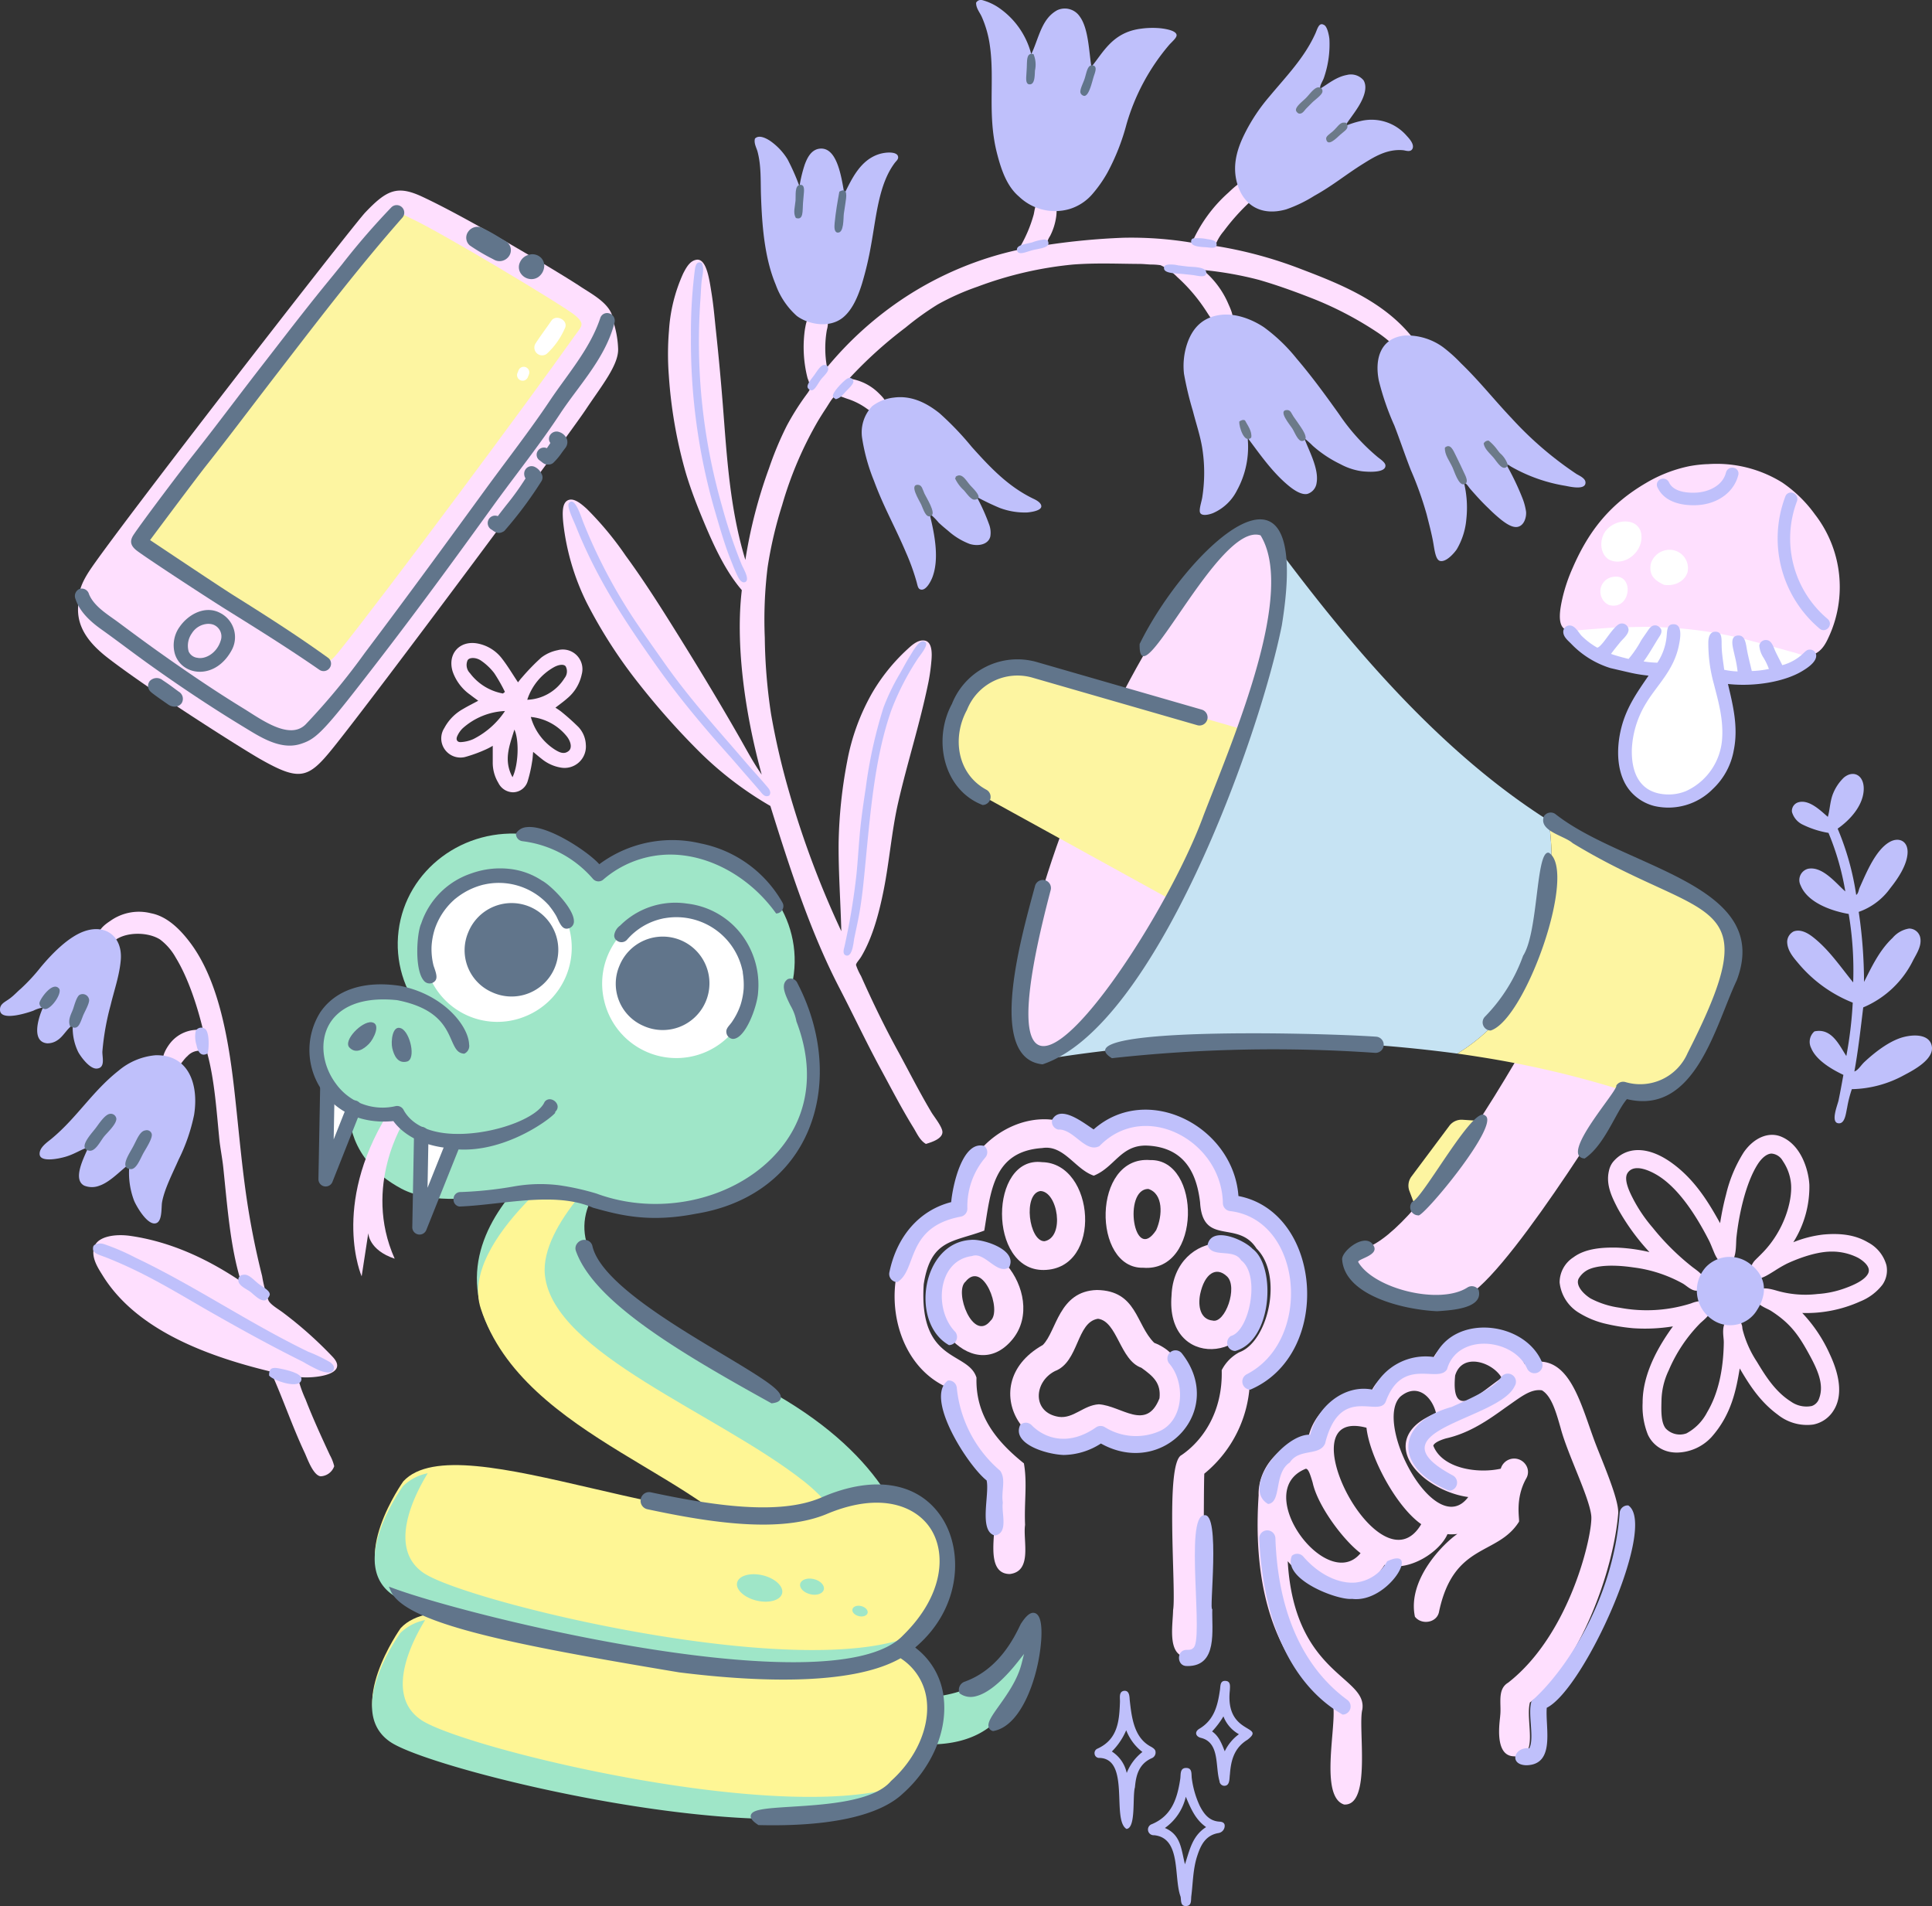
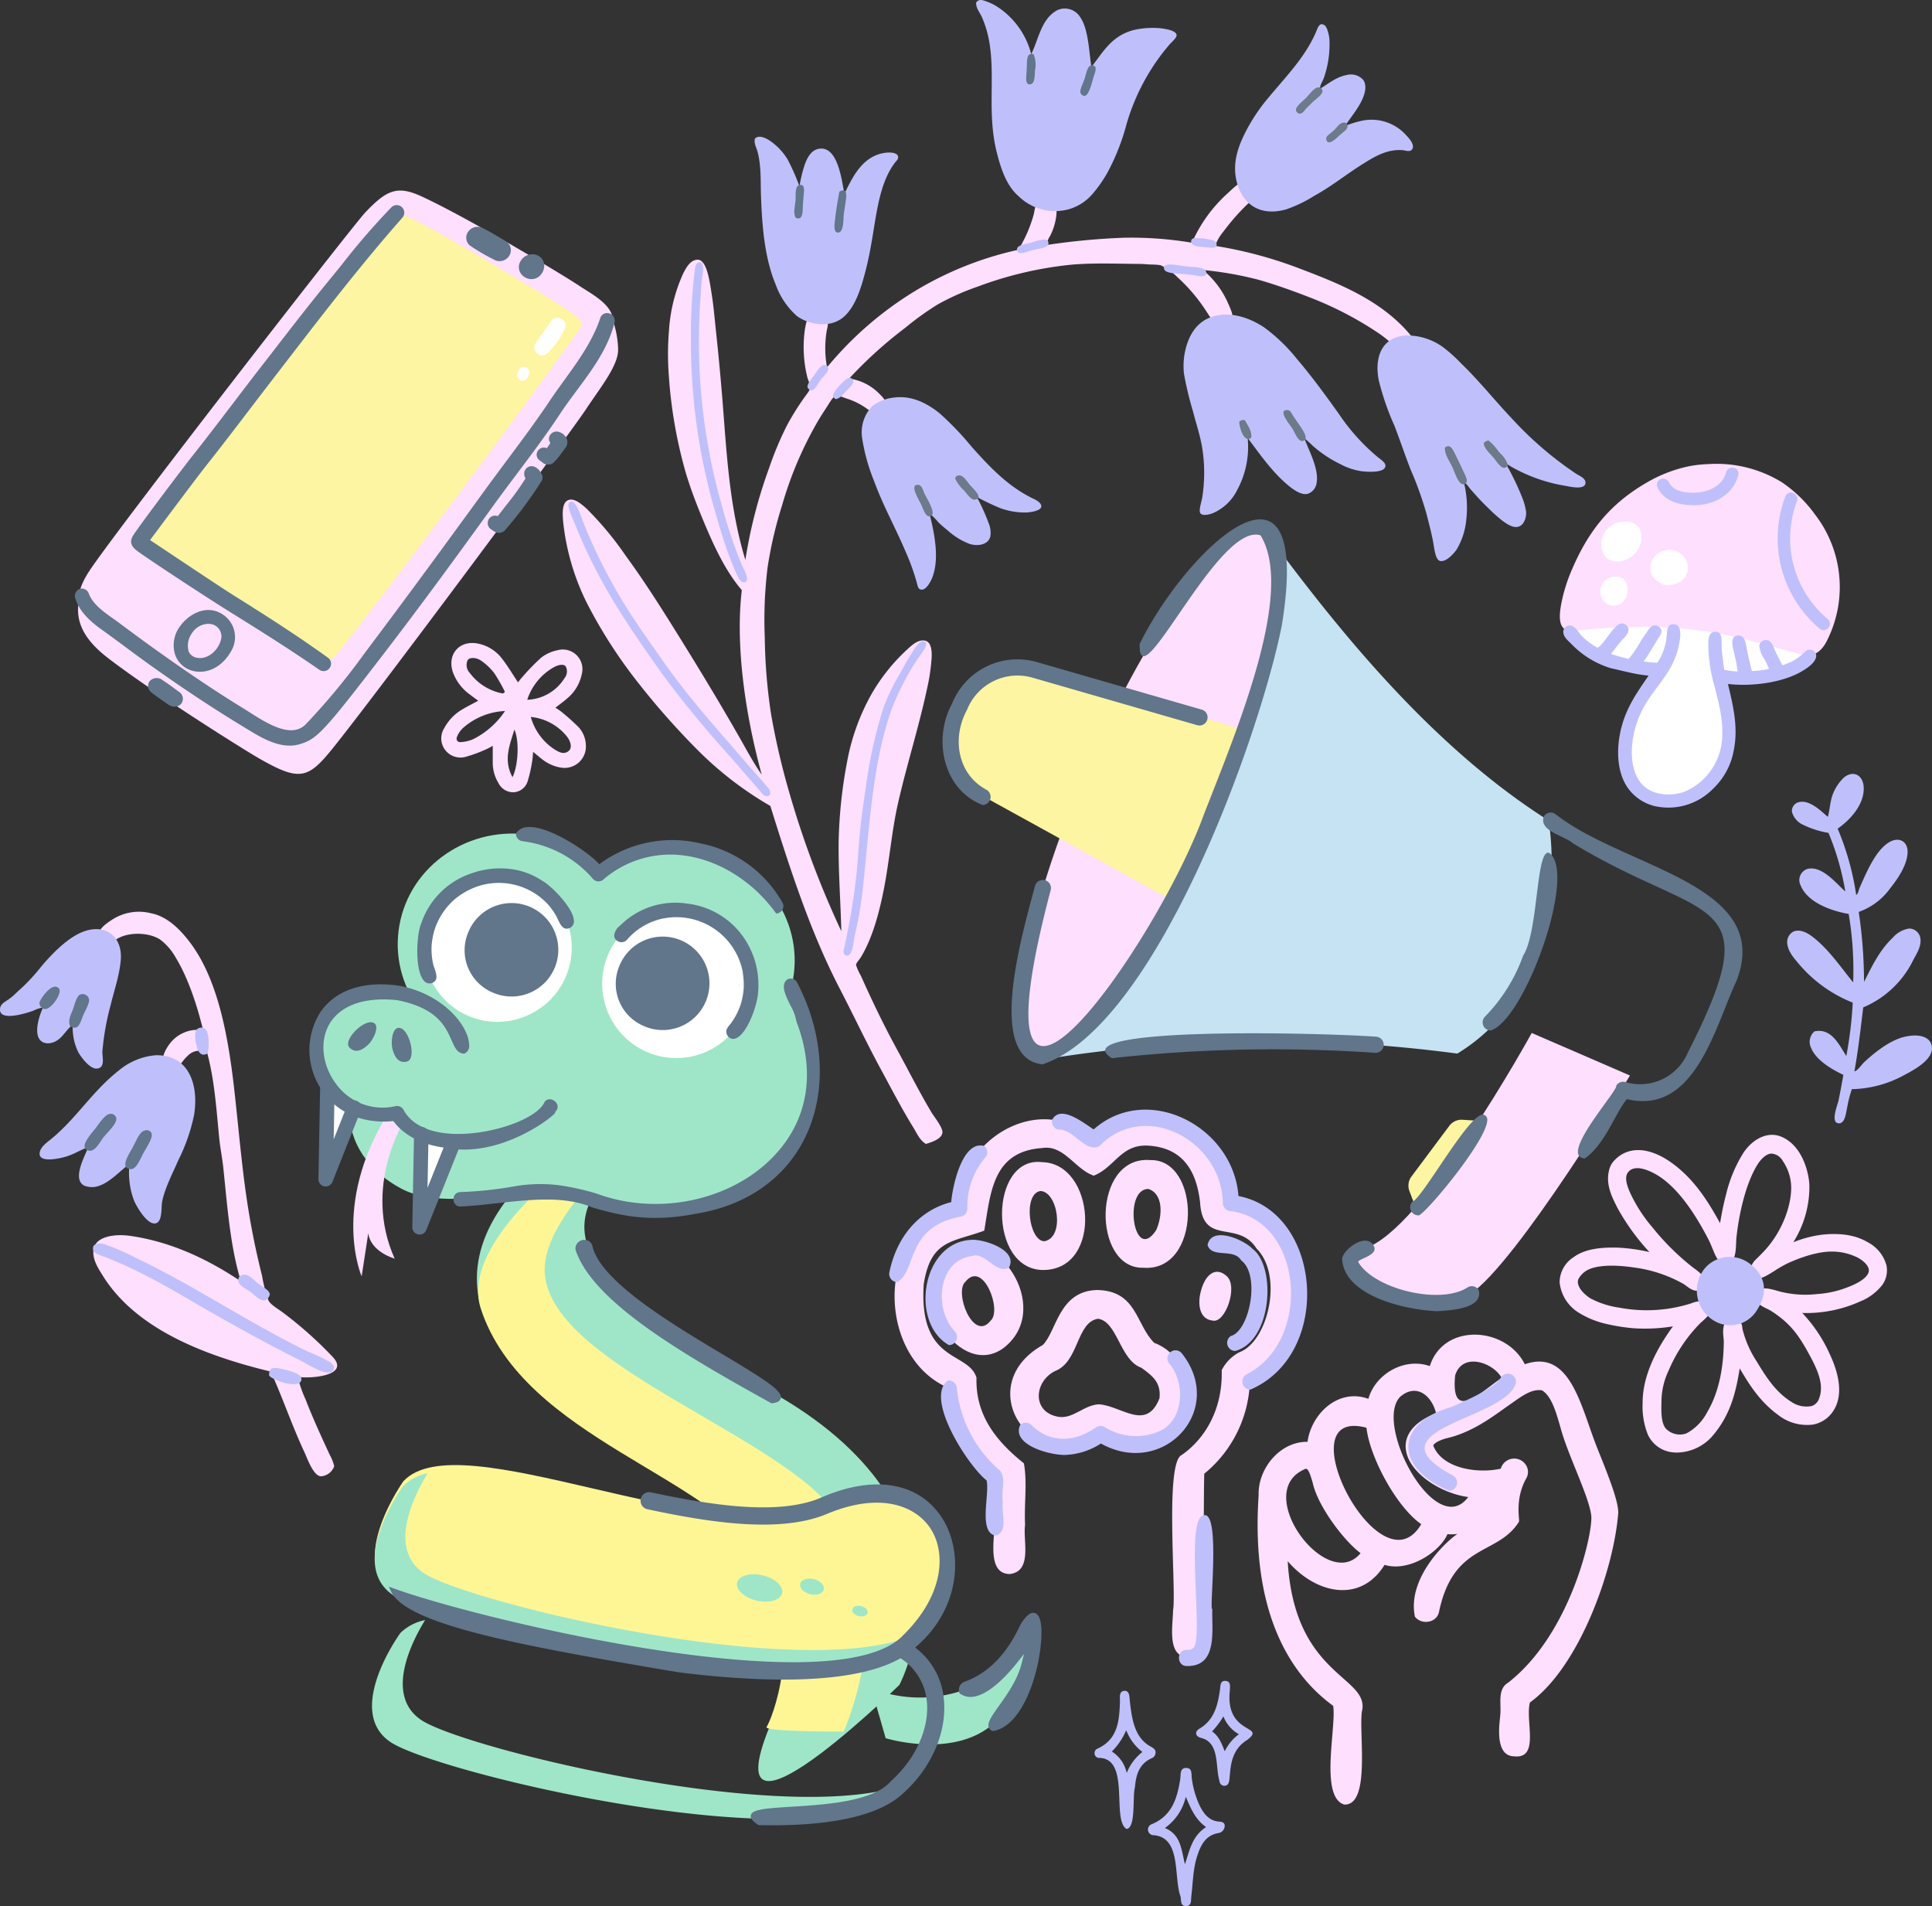
<svg xmlns="http://www.w3.org/2000/svg" id="landing-help-animals" width="357.91" height="353.054" viewBox="0 0 357.91 353.054">
  <rect x="0" y="0" width="357.91" height="353.054" fill="#333333" stroke="none" />
  <defs>
    <clipPath id="clip-path">
      <rect id="Rectangle_586" data-name="Rectangle 586" width="357.91" height="353.054" fill="none" />
    </clipPath>
  </defs>
  <g id="Group_756" data-name="Group 756" clip-path="url(#clip-path)">
    <path id="Path_4303" data-name="Path 4303" d="M108.28,209.781s-38.293,21.283-8.735,47.352c23.526,20.748,64.744,18.428,45.959,56.284s21.114-1.335,21.114-1.335,16.611-30.924-22.632-53.643c-25.2-14.588-49.9-27.715-26.061-45.346s-9.645-3.312-9.645-3.312" fill="#9fe6c8" />
    <path id="Path_4304" data-name="Path 4304" d="M108.517,213.191S84.885,229.63,89.073,242.4c7.964,24.288,43.756,30.963,52.574,47.438,7.435,13.893,1.12,29.09.365,30.022s14.275.881,14.275.881,13.536-29.822-7.281-46.3C133,261.778,102.5,250.705,100.947,236.2c-1.013-9.46,13-21.479,13-21.479Z" fill="#fef695" />
    <path id="Path_4305" data-name="Path 4305" d="M164.073,321.956s12.813,4,20.232-2.92c7.868-7.34,6.762-17.752,6.718-18.485-.133-2.2-2.366,8.852-12.034,12.326a24.478,24.478,0,0,1-17.569-.157Z" fill="#9fe6c8" />
-     <path id="Path_4306" data-name="Path 4306" d="M74.218,301.585s-10.551,14.82-1.8,20.706,79.649,22.978,94.722,8.834,4.654-33.957-15.657-25.172-66.937-15.591-77.268-4.368" fill="#fef695" />
    <path id="Path_4307" data-name="Path 4307" d="M78.1,318.631c-6.927-4.569-1.8-14.561.651-18.548a9.074,9.074,0,0,0-4.579,2.39S63.639,316.928,72.4,322.715s79.664,22.725,94.711,8.958c.574-.53,1.091-1.057,1.6-1.589-20.861,8.87-82.485-6.1-90.615-11.453" fill="#9fe6c8" />
    <path id="Path_4308" data-name="Path 4308" d="M74.713,274.386s-10.552,14.82-1.8,20.706,79.649,22.977,94.722,8.834,4.655-33.957-15.657-25.172-66.937-15.591-77.267-4.368" fill="#fef695" />
    <path id="Path_4309" data-name="Path 4309" d="M144.9,295.1c-.275,1.29-2.375,1.921-4.685,1.386s-3.94-2.025-3.669-3.314c.281-1.308,2.378-1.92,4.676-1.4,2.308.534,3.959,2.024,3.678,3.332" fill="#9fe6c8" />
    <path id="Path_4310" data-name="Path 4310" d="M152.624,294.4c-.172.784-1.287,1.189-2.5.9s-2.065-1.134-1.892-1.912,1.288-1.191,2.49-.908c1.213.267,2.066,1.134,1.9,1.915" fill="#9fe6c8" />
    <path id="Path_4311" data-name="Path 4311" d="M160.734,298.743c-.115.521-.833.795-1.609.618s-1.324-.746-1.211-1.253c.1-.539.826-.806,1.607-.624s1.319.754,1.213,1.259" fill="#9fe6c8" />
    <path id="Path_4312" data-name="Path 4312" d="M78.59,291.433c-6.928-4.569-1.8-14.561.65-18.548a9.074,9.074,0,0,0-4.579,2.39S64.133,289.73,72.9,295.517s79.664,22.725,94.711,8.958c.574-.53,1.091-1.057,1.6-1.589-20.861,8.87-82.485-6.1-90.614-11.453" fill="#9fe6c8" />
    <path id="Path_4313" data-name="Path 4313" d="M64.754,206.111s-8.022-3.026-5.645-13.3c3.285-14.2,19.1-7.692,19.1-7.692s3.269-25.6,29-23.871c30.48,2.042,36.281,14.166,40.845,27.386,5.18,15.007-.5,30.925-20.13,34.772-15.953,3.127-19.917-4.587-33.033-2.445-5.8.946-14.842,2.259-20.557-.8-10.179-5.456-9.583-14.045-9.583-14.045" fill="#9fe6c8" />
    <path id="Path_4314" data-name="Path 4314" d="M147.064,180.393c-1.414,11.325-12.112,19.314-23.893,17.842s-20.187-11.845-18.772-23.17,12.111-19.313,23.893-17.842,20.186,11.845,18.772,23.17" fill="#9fe6c8" />
    <path id="Path_4315" data-name="Path 4315" d="M116.5,177.74c-1.414,11.325-12.112,19.314-23.893,17.842s-20.187-11.845-18.772-23.17S85.944,153.1,97.726,154.57s20.186,11.845,18.772,23.17" fill="#9fe6c8" />
    <path id="Path_4316" data-name="Path 4316" d="M79.533,180.817a13.723,13.723,0,1,1,17.753,7.45,13.615,13.615,0,0,1-17.753-7.45" fill="#fff" />
    <path id="Path_4317" data-name="Path 4317" d="M86.752,172.679a8.654,8.654,0,1,1,4.465,11.137,8.489,8.489,0,0,1-4.465-11.137" fill="#61758b" />
    <path id="Path_4318" data-name="Path 4318" d="M121.81,168.988a13.723,13.723,0,1,1-9.84,16.549,13.615,13.615,0,0,1,9.84-16.549" fill="#fff" />
    <path id="Path_4319" data-name="Path 4319" d="M114.753,178.89a8.654,8.654,0,1,1,4.465,11.137,8.489,8.489,0,0,1-4.465-11.137" fill="#61758b" />
    <path id="Path_4320" data-name="Path 4320" d="M74.973,207.512s-7.895,12.114-1.857,25.633c-4.837-1.612-4.888-4.736-4.888-4.736l-1.23,8s-5.7-12.909,4.75-29.974c.041-.33,3.225,1.075,3.225,1.075" fill="#fedffe" />
    <path id="Path_4321" data-name="Path 4321" d="M60.658,201.15l-.323,17.273L65.6,205.159" fill="#fff" />
    <path id="Path_4322" data-name="Path 4322" d="M60.169,219.757c-.033,0-.066-.009-.1-.016a1.345,1.345,0,0,1-1.079-1.343l.324-17.273a1.343,1.343,0,0,1,2.686.05l-.185,9.873,2.535-6.384a1.344,1.344,0,1,1,2.5.991l-5.265,13.264a1.344,1.344,0,0,1-1.415.838" fill="#61758b" />
    <path id="Path_4323" data-name="Path 4323" d="M78.044,210.055l-.323,17.273L84.1,211.4" fill="#fff" />
    <path id="Path_4324" data-name="Path 4324" d="M77.555,228.662a.852.852,0,0,1-.1-.017,1.343,1.343,0,0,1-1.077-1.342L76.7,210.03a1.343,1.343,0,0,1,2.686.05l-.185,9.932L82.85,210.9a1.344,1.344,0,0,1,2.5,1l-6.377,15.932a1.344,1.344,0,0,1-1.413.834" fill="#61758b" />
    <path id="Path_4325" data-name="Path 4325" d="M68.339,193.362c.911-.917,2.3-3.791.5-4.015s-5.347,3.41-4.1,4.69,2.689.242,3.6-.675" fill="#61758b" />
    <path id="Path_4326" data-name="Path 4326" d="M72.673,194.174c-.3-1.258.016-4.434,1.668-3.686s2.78,5.7,1.048,6.142-2.419-1.2-2.716-2.456" fill="#61758b" />
    <path id="Path_4327" data-name="Path 4327" d="M135.637,189.235c-.123.18-.269.359-.416.54-.4.482-.737.9-.66,1.449a1.342,1.342,0,0,0,1.171,1.209h.017c2.383.039,4.586-6.205,4.694-8.669a15.443,15.443,0,0,0-1.9-8.872l-.006-.009a14.777,14.777,0,0,0-11.142-7.5l-.234-.031a14.464,14.464,0,0,0-12.292,4.1,2.622,2.622,0,0,0-1.087,1.816,1.121,1.121,0,0,0,.458.926,1.383,1.383,0,0,0,1.919-.133,12.034,12.034,0,0,1,6.528-3.9l.346-.079,0,.012a12.525,12.525,0,0,1,14.488,9.566l.093.4-.029.007.032.152-.01,0a14,14,0,0,1,.159,2.922,13.144,13.144,0,0,1-.562,2.94,12.549,12.549,0,0,1-1.571,3.151" fill="#61758b" />
    <path id="Path_4328" data-name="Path 4328" d="M192.873,304.018c.228-3.1-.146-4.919-1.148-5.229-.755-.252-1.591.393-2.632,2.032-1.191,2.482-4.033,8.39-10.4,10.677a1.605,1.605,0,0,0-.966,2.048l.037.105.094.065a3.45,3.45,0,0,0,2.8.5c2.978-.64,6.219-4.276,7.885-6.387l1.165-1.476-.464,1.823c-.76,2.988-2.642,5.634-4.156,7.76-1.277,1.795-2.2,3.093-1.939,3.969a1.058,1.058,0,0,0,.7.7l.092.038.1-.017c5.313-.939,8.359-10.275,8.825-16.6" fill="#61758b" />
    <path id="Path_4329" data-name="Path 4329" d="M169.91,305.46l-.362-.3.353-.31c8.118-7.136,8.505-17.424,4.747-23.483-4.221-6.8-12.637-8.293-22.5-3.984-7.861,3.4-20.349,1.426-31.528-.957a1.558,1.558,0,0,0-1.2.187,1.629,1.629,0,0,0-.717,1.038,1.6,1.6,0,0,0,1.231,1.9c11.678,2.495,24.79,4.536,33.474.777,9.948-4.079,16.308-1.251,18.945,2.755,2.959,4.492,2.551,12.356-5.031,19.8-12.4,13.154-79.43-3.153-94.519-8.715l-.766-.283.324.75c2.662,6.163,23.257,10.064,52.06,14.9l1.406.235h.01c13.492,1.685,31.5,2.615,40.783-2.5l.219-.122.205.144a10.661,10.661,0,0,1,4.659,7.862c.486,4.968-2.042,10.6-6.6,14.7l-.055.056c-3.219,3.792-12.029,4.345-18.462,4.747-4.857.3-7.2.5-7.486,1.554-.144.536.267,1.089,1.331,1.792l.083.056.1,0c13.06.313,22.277-1.711,26.655-5.852,5.3-4.724,8.2-11.416,7.583-17.473a13.392,13.392,0,0,0-4.942-9.274" fill="#61758b" />
    <path id="Path_4330" data-name="Path 4330" d="M133.891,250.865c-9.6-5.74-22.748-13.6-24.161-20.136l-.027-.093a1.476,1.476,0,0,0-1.155-.958c-.034-.007-.067-.012-.1-.016a1.678,1.678,0,0,0-1.514.64,1.466,1.466,0,0,0-.215,1.494c3.381,9.353,19.01,18.622,36.11,28.085l.1.055.113-.014c.619-.077,1.457-.257,1.6-.929.292-1.381-2.716-3.325-10.75-8.128" fill="#61758b" />
    <path id="Path_4331" data-name="Path 4331" d="M96.772,155.811a20.518,20.518,0,0,1,13.071,6.976,1.357,1.357,0,0,0,1.884.163,19,19,0,0,1,14.9-4.5l.109.014c6.492.845,12.85,4.855,17.044,10.738a1.327,1.327,0,0,0,1.108-.616,1.3,1.3,0,0,0,.066-1.4,22.431,22.431,0,0,0-15.128-10.953,22.665,22.665,0,0,0-18.516,3.632l-.283.213-.246-.256c-2.149-2.247-9.372-7.067-13.219-6.611a2.51,2.51,0,0,0-1.971,1.169,1.352,1.352,0,0,0,1.18,1.428" fill="#61758b" />
    <path id="Path_4332" data-name="Path 4332" d="M80.057,182.077c1.113-.493.889-1.411.382-2.862l-.119-.343a12.549,12.549,0,0,1-.371-3.6,13.271,13.271,0,0,1,.587-3.159,12.681,12.681,0,0,1,3.494-5.359l.32-.292.008.011a13.277,13.277,0,0,1,5.2-2.61l.052-.007a12.419,12.419,0,0,1,11.875,3.626l.242.251-.012.013a14.523,14.523,0,0,1,1.337,1.927c.087.173.158.323.23.478.64,1.374,1.114,2.179,2.229,1.751a1.31,1.31,0,0,0,.809-1.237c.044-2.372-4.241-6.654-5.871-7.525l-.035-.02a13.515,13.515,0,0,0-5.888-2.162,15.768,15.768,0,0,0-7.214.822,14.678,14.678,0,0,0-9.287,9.3c-.808,1.677-1.273,8.473.466,10.531a1.36,1.36,0,0,0,1.567.464" fill="#61758b" />
    <path id="Path_4333" data-name="Path 4333" d="M82.593,212.614c9.651,1.912,19.313-5.246,20.282-6.509l-.065-.084.2-.247a1.157,1.157,0,0,0,.209-1.211A1.59,1.59,0,0,0,102,203.62h-.008a1.162,1.162,0,0,0-1.119.507c-1.164,2.728-8.014,5.51-14.612,5.87-5.634.311-9.693-1.223-11.446-4.311a1.368,1.368,0,0,0-1.48-.813,10.645,10.645,0,0,1-11.141-4.19c-2.516-3.4-3-7.8-1.21-10.938,1.162-2.039,4.342-5.333,12.587-4.489,7.454,1.462,8.975,4.917,10.086,7.44.684,1.555,1.11,2.393,2.346,2.475a1.566,1.566,0,0,0,.9-1.725c-.126-3.44-4.77-9.283-12.84-10.846-6.676-1-11.939.761-14.752,4.937a13.144,13.144,0,0,0-.1,13.748c2.69,4.566,7.589,6.9,13.442,6.389l.22-.018.133.175c1.129,1.48,3.873,4.069,9.555,4.779h0Z" fill="#61758b" />
    <path id="Path_4334" data-name="Path 4334" d="M143.08,214.433c-7.956,8.066-21.357,10.8-32.58,6.646a47.07,47.07,0,0,0-6.943-1.542,28.013,28.013,0,0,0-8.135.183A71,71,0,0,1,85.308,220.8a1.249,1.249,0,0,0-1.281,1.265,1.265,1.265,0,0,0,1.1,1.419h0c2.24-.09,4.547-.346,6.988-.618,6.205-.689,12.621-1.4,17.746.836,4.777,1.325,10.249,2.845,19.071,1.114,9.215-1.484,16.344-6.4,20.086-13.85,4.224-8.4,3.737-19.2-1.3-28.875a1.362,1.362,0,0,0-1.79-.722c-1.32.919-.625,2.6.509,4.879a8.953,8.953,0,0,1,1.105,2.957c3.688,9.608,2.1,18.563-4.462,25.222" fill="#61758b" />
    <path id="Path_4335" data-name="Path 4335" d="M55.144,255.006a23.311,23.311,0,0,0,1.469,4.215c1.3,3.368,2.879,6.815,4.5,10.306a8.055,8.055,0,0,1,.8,2.053,2.784,2.784,0,0,1-2.521,1.871c-1.392-.176-2.474-3.354-2.942-4.35-2.353-5.009-4.066-10.156-6.292-15.045-12.945-3.124-25.176-8.165-31.146-17.814-.849-1.372-2.3-3.5-1.48-5.454.745-1.788,3.836-2.266,6.6-1.87,8.273,1.186,15.251,4.906,20.5,8.43-1.975-6.409-2.5-13.747-3.267-21.076-.188-1.795-.57-3.61-.745-5.387-.536-5.475-.894-10.953-2.255-15.913a3,3,0,0,0-3.647.656c-.856.7-1.575,2.3-2.566,2.363a2.058,2.058,0,0,1-1.961-1.54c-.13-1.066.739-2.5,1.418-3.334a6.514,6.514,0,0,1,6.022-2.293c-1.051-4.365-2.733-9.623-5.077-13.451a10.748,10.748,0,0,0-2.909-3.358c-2.319-1.467-6.537-1.439-8.564.33-1.217-.392-2,.634-2.832-.136-.516-1.714,1.087-2.911,2.188-3.634a9.115,9.115,0,0,1,7.549-1.412c3.139.6,5.567,3.238,7.178,5.357,5.123,6.734,7.055,17.061,8.182,26.844.77,6.677,1.34,13.726,2.331,20.5a145.408,145.408,0,0,0,2.881,14.487,25.079,25.079,0,0,0,1.191,4.561c.455.837,1.9,1.6,2.875,2.366a73.085,73.085,0,0,1,9.006,8.052c3.381,3.592-4.5,4.09-6.492,3.68" fill="#fedffe" fill-rule="evenodd" />
    <path id="Path_4336" data-name="Path 4336" d="M13.485,189.852c-1.075.673-1.741,2.129-2.856,2.831a3.2,3.2,0,0,1-1.907.567c-2.851-.286-1.779-4.39-.755-6.624a6.036,6.036,0,0,0-1.785.579c-.8.3-6.014,2.067-6.177-.07-.09-1.176.9-1.51,1.808-2.184.8-.594,1.356-1.232,2.019-1.795a34.644,34.644,0,0,0,3.7-3.99c1.985-2.384,5.236-5.825,8.412-6.775,3.949-1.182,6.762,1.346,6.431,5.411-.233,2.848-1.228,5.642-1.878,8.362a47.639,47.639,0,0,0-1.533,8.642c-.017,1.1.575,3-1.027,3.122-1.3.1-2.937-2.141-3.433-3.035a10.155,10.155,0,0,1-1.023-5.041" fill="#bfc0fb" fill-rule="evenodd" />
    <path id="Path_4337" data-name="Path 4337" d="M23.975,215.794c-.277-.062-.786.421-1.182.757-1.169.994-2.754,2.515-4.362,3.064a3.817,3.817,0,0,1-2.843-.012c-2.254-1.2.092-5.4.773-7.1-1.287.376-2.422,1.206-4.115,1.726-1.159.357-4.828,1.172-4.906-.448-.06-1.246,1.412-2.2,2.242-2.887,4.728-3.935,7.487-8.712,12.406-12.594a12.272,12.272,0,0,1,6.815-2.84c6.029-.161,8.08,5.238,7.153,11.043a33.648,33.648,0,0,1-2.859,8.273c-1.152,2.615-2.628,5.454-3.071,7.881-.186,1.023.116,3.864-1.351,3.958-1.525.1-3.38-3.16-3.822-4.183a14.466,14.466,0,0,1-.878-6.635" fill="#bfc0fb" fill-rule="evenodd" />
    <path id="Path_4338" data-name="Path 4338" d="M11,183.193c.424,1.026-1.621,3.835-2.69,3.712A1.166,1.166,0,0,1,7.3,185.823c0-.642,2.5-4.308,3.7-2.63" fill="#61758b" fill-rule="evenodd" />
    <path id="Path_4339" data-name="Path 4339" d="M12.972,190.052c-.436-1.126.2-2.2.526-3.044.209-.544.655-2.379,1.239-2.731a1.21,1.21,0,0,1,1.773.9c.068.725-.86,2.268-1.139,2.989-.622,1.6-.931,2.778-2.4,1.883" fill="#61758b" fill-rule="evenodd" />
    <path id="Path_4340" data-name="Path 4340" d="M38.483,195.106c-1.205.722-1.838-.255-2.085-1.551a5.158,5.158,0,0,1-.132-2.609,1.164,1.164,0,0,1,1.762-.334c.765.648.711,3.337.455,4.494" fill="#bfc0fb" fill-rule="evenodd" />
    <path id="Path_4341" data-name="Path 4341" d="M20.39,206.313a1.038,1.038,0,0,1,1.159.848c.107,1.024-1.74,2.682-2.288,3.378-.75.952-1.637,2.877-2.834,2.585-1.987-.485.425-3.045,1.24-4.092.587-.753,1.752-2.631,2.723-2.719" fill="#61758b" fill-rule="evenodd" />
    <path id="Path_4342" data-name="Path 4342" d="M26.912,209.384a.946.946,0,0,1,1.181.6c.28.774-1.129,2.861-1.574,3.69-.633,1.182-1.292,2.991-2.365,2.876-2.036-.216-.235-2.784.5-4.159.7-1.3,1.247-2.872,2.254-3.009" fill="#61758b" fill-rule="evenodd" />
    <path id="Path_4343" data-name="Path 4343" d="M18.192,230.354a2.4,2.4,0,0,1,1.1.1,41.437,41.437,0,0,1,5.83,2.512c10.827,5.136,20.768,11.969,31.927,17.39a29.392,29.392,0,0,1,4.147,1.987c.368.309.808.653.624,1.294-.3,1.029-2.04.463-2.855.11a31.333,31.333,0,0,1-2.831-1.5c-5.9-2.932-11.139-5.83-16.622-8.94-6.591-3.74-12.123-7.318-19.709-10.337-1.38-.549-2.558-.782-2.575-1.6-.013-.639.166-.845.96-1.025" fill="#bfc0fb" fill-rule="evenodd" />
    <path id="Path_4344" data-name="Path 4344" d="M44.995,236.144c1.068-.271,1.957.949,3.054,1.763.813.6,1.977,1.17,1.928,1.908a1.666,1.666,0,0,1-.836,1.036c-.991.2-2.11-1.09-2.82-1.617-.6-.446-2.152-1.094-2.163-2.054a.9.9,0,0,1,.837-1.036" fill="#bfc0fb" fill-rule="evenodd" />
    <path id="Path_4345" data-name="Path 4345" d="M49.847,254.769c-.014-1.166.409-1.573,1.729-1.326,1.549.289,4.319.911,4.269,2-.1,2.114-5.472.18-6-.672" fill="#bfc0fb" fill-rule="evenodd" />
    <path id="Path_4346" data-name="Path 4346" d="M340.429,153.482a50.5,50.5,0,0,1,3.439,12.288c.43-.308.427-.891.648-1.377,1.193-2.633,2.884-6.86,5.465-8.392,1.744-1.036,3.539-.265,3.4,2.052-.127,2.151-1.67,4.554-3.195,6.452a12.075,12.075,0,0,1-5.85,4.4,89.126,89.126,0,0,1,.981,12.976c1.332-2.588,2.772-5.79,5.288-8.153a5.084,5.084,0,0,1,3.048-1.736,2.114,2.114,0,0,1,2.039,1.509c.418,1.58-.584,3.052-1.269,4.351a18.147,18.147,0,0,1-9.254,8.745c-.484,4-.941,8.029-1.638,11.874.743-.271,1.173-1.123,1.868-1.772,1.718-1.606,4.544-3.9,7.208-4.6,2.327-.61,4.965-.387,5.279,1.771.343,2.349-3.3,4.306-5.084,5.241a20.957,20.957,0,0,1-9.742,2.632,21.7,21.7,0,0,0-.872,3.438c-.214.884-.356,2.883-1.488,2.889-1.716.011-.278-3.407-.1-4.252.372-1.8.608-3.147.894-4.721-1.91-.91-5.009-2.607-5.972-4.974a2.559,2.559,0,0,1,.606-3.079c3.209-.7,4.617,2.588,5.91,4.557a74.063,74.063,0,0,0,1.188-9.886,25.3,25.3,0,0,1-10.046-7.245c-.939-1.119-2.086-2.385-2.1-4.06a2.208,2.208,0,0,1,1.211-1.888c1.4-.5,2.809.451,3.694,1.154,2.888,2.295,5,5.435,7.322,8.293a62.678,62.678,0,0,0-.831-12.679c-3.218-.555-7.626-2.112-8.9-5.283a2.16,2.16,0,0,1,1.353-3.083c2.713-.559,5.266,2.774,6.922,4.192a49.007,49.007,0,0,0-3.116-10.843,17.271,17.271,0,0,1-4.935-1.608,3.723,3.723,0,0,1-1.835-2.286,1.667,1.667,0,0,1,1.226-1.784c2.026-.562,4.219,1.69,5.42,2.709.358-1.161.393-2.72.883-4.079a8.524,8.524,0,0,1,2.083-3.192c1.818-1.516,3.879-.409,3.673,2.437-.213,2.924-2.637,5.5-4.819,7.016" fill="#bfc0fb" fill-rule="evenodd" />
    <path id="Path_4347" data-name="Path 4347" d="M318.486,125.689c.294,3.64,2.156,6.454,1.858,10.915a15.549,15.549,0,0,1-2.477,7.045,9.732,9.732,0,0,1-3.251,2.786,11.767,11.767,0,0,1-4.335,1.7,9.042,9.042,0,0,1-7.509-2.709,7.922,7.922,0,0,1-1.859-4.722,18.826,18.826,0,0,1,.7-5.342,20.835,20.835,0,0,1,1.47-4.567c1.427-2.843,3.719-4.846,4.955-7.044-3.07-.46-6.046-.508-8.67-1.316a18.221,18.221,0,0,1-6.581-3.406,2.733,2.733,0,0,1-.928-1.239,1.152,1.152,0,0,1-1.085-1.084c-.086-1.708,3.29-1.746,5.032-1.857a64.991,64.991,0,0,1,10.838.464c3.329.345,6.729.661,10.3,1.006a89.62,89.62,0,0,1,9.521,1.781c1.421.289,3.1.652,4.568,1.083,1.5.439,3.279,1.018,3.328,2.245.047,1.142-1.568,2.15-2.477,2.555a20.988,20.988,0,0,1-3.87,1.161c-2.9.716-6.251.332-9.522.542" fill="#fff" fill-rule="evenodd" />
    <path id="Path_4348" data-name="Path 4348" d="M316.318,85.977a23.04,23.04,0,0,1,13.857,3.406,24.411,24.411,0,0,1,6.038,5.883,21.981,21.981,0,0,1,2.477,22.914c-.653,1.424-1.527,2.81-3.251,3.174a6.188,6.188,0,0,1-2.709-.387c-2.409-.658-5.276-1.473-7.664-2.09A76.472,76.472,0,0,0,302,116.167c-1.05.037-2.107,0-3.174.078-1.989.145-3.9.281-6.038.464a6.253,6.253,0,0,1-2.864-.154c-1.5-.848-.894-3.916-.465-5.807a30.719,30.719,0,0,1,1.859-5.5c3.053-7.055,7.039-11.942,13.624-15.792a26.008,26.008,0,0,1,7.973-3.1,23.3,23.3,0,0,1,3.406-.387" fill="#fedffe" fill-rule="evenodd" />
    <path id="Path_4349" data-name="Path 4349" d="M298.359,123.754a17.032,17.032,0,0,1-7.276-4.49c-.545-.574-1.592-1.335-1.471-2.4a1.166,1.166,0,0,1,1.161-1.007c1.046-.011,1.651,1.324,2.245,1.936a14.011,14.011,0,0,0,2.864,2.167c.346-.04.754-.544,1.084-.929.765-.893,2.108-3.077,3.1-3.483a1.242,1.242,0,0,1,1.626,1.006c.078.916-1.1,1.84-1.548,2.4-.675.833-1.159,1.427-1.7,2.167,1.033.362,2.134.654,3.252.929a19.6,19.6,0,0,0,2.323-3.406c.287-.453.753-1.1,1.16-1.7.462-.685.858-1.24,1.7-1.084a1.448,1.448,0,0,1,.851.7c.226.642-.209,1.167-.542,1.7-.873,1.4-1.849,3.125-2.709,4.257a19.785,19.785,0,0,0,2.555.233,10.679,10.679,0,0,0,1.7-4.722c.138-1.212.008-2.477,1.394-2.4,1.682.093,1.109,2.9.851,4.1-.97,4.522-4.079,7.254-6.038,10.528a17.84,17.84,0,0,0-2.632,8.438c-.15,4.786,1.7,8.1,6.115,8.437a8.475,8.475,0,0,0,3.949-.619,11.486,11.486,0,0,0,6.657-9.676c.257-3.758-.751-7.075-1.548-10.219a28.058,28.058,0,0,1-1.007-7.818c.058-1.055.443-1.727,1.162-1.781,1.525-.114,1.251,1.406,1.315,2.942.061,1.435.324,2.957.465,4.1a14.322,14.322,0,0,0,2.478.31,21.648,21.648,0,0,0-.543-2.942c-.269-1.361-1.083-3.616.62-3.716,1.358-.08,1.444,1.515,1.7,2.864.253,1.317.6,2.585.852,3.716a17.793,17.793,0,0,0,3.173-.387,11.554,11.554,0,0,0-1.006-2.09,4.741,4.741,0,0,1-.774-2.245,1.221,1.221,0,0,1,1.394-1.007c.944.1,1.243,1.373,1.625,2.168.452.941.853,1.673,1.239,2.477a8.923,8.923,0,0,0,3.947-2.245c.436-.388.682-.724,1.394-.619a1.153,1.153,0,0,1,.929.929c.195,1.331-1.764,2.54-2.555,3.019-3.326,2.016-8.923,2.94-13.779,2.4.88,3.763,1.961,7.911,1.083,12.232a12.912,12.912,0,0,1-3.87,7.2,11.567,11.567,0,0,1-10.837,3.174,8.657,8.657,0,0,1-4.49-2.787c-2.49-2.948-2.685-7.652-1.626-11.766.992-3.857,3.012-6.646,5.031-9.6a27.621,27.621,0,0,1-3.018-.464c-.319-.061-4.026-.929-4.026-.929" fill="#bfc0fb" fill-rule="evenodd" />
    <path id="Path_4350" data-name="Path 4350" d="M338.586,114.655a19.471,19.471,0,0,1-5.693-21.811,1.184,1.184,0,0,0-.708-1.533,1.091,1.091,0,0,0-1.44.638h0a21.858,21.858,0,0,0,6.357,24.5,1.088,1.088,0,0,0,1.1.208,1.239,1.239,0,0,0,.78-.934,1.111,1.111,0,0,0-.4-1.065" fill="#bfc0fb" />
    <path id="Path_4351" data-name="Path 4351" d="M321.215,86.66a1.206,1.206,0,0,0-1.473.866c-.607,2.448-3.185,3.521-5.207,3.7-1.014.087-4.385.21-5.349-1.882a1.182,1.182,0,0,0-1.588-.567,1.089,1.089,0,0,0-.552,1.477h0c1.329,2.887,4.712,3.331,6.664,3.331.436,0,.8-.022,1.054-.044,3.653-.316,6.5-2.494,7.258-5.55a1.063,1.063,0,0,0-.807-1.328" fill="#bfc0fb" />
    <path id="Path_4352" data-name="Path 4352" d="M312.657,105.788a3.4,3.4,0,0,0-3.908-3.908,3.6,3.6,0,0,0-2.931,2.541c-.45,2.371,1.054,3.223,2.443,3.907,2.468.351,4.15-1.119,4.4-2.54" fill="#fff" fill-rule="evenodd" />
    <path id="Path_4353" data-name="Path 4353" d="M297.4,98.418c-1.336,1.9-.834,4.771,1.108,5.419,2.832.946,6-1.857,5.542-4.926-.25-1.7-1.837-2.652-3.941-2.217a4.677,4.677,0,0,0-2.709,1.724" fill="#fff" fill-rule="evenodd" />
    <path id="Path_4354" data-name="Path 4354" d="M296.493,109.856a2.705,2.705,0,0,0,1.6,2.217c4.158,1.1,4.8-6.178.493-5.173a2.706,2.706,0,0,0-2.094,2.956" fill="#fff" fill-rule="evenodd" />
    <path id="Path_4355" data-name="Path 4355" d="M88.6,129.8c-.552-.41-1.021-.743-1.475-1.1a8.777,8.777,0,0,1-3.266-4.31c-1.024-3.31,1.344-5.884,4.744-5.171a7.4,7.4,0,0,1,4.415,2.8c1.048,1.353,1.924,2.838,2.944,4.367.219-.271.45-.6.721-.885a40.167,40.167,0,0,1,3.579-3.691,7.31,7.31,0,0,1,3.052-1.377,3.635,3.635,0,0,1,4.452,4.481,7.9,7.9,0,0,1-2.722,4.477c-.638.566-1.34,1.061-2.149,1.694a11.4,11.4,0,0,1,1.064.723,41.216,41.216,0,0,1,3.234,2.892,5.1,5.1,0,0,1,1.334,3.232,3.958,3.958,0,0,1-4.658,4.242,7.537,7.537,0,0,1-3.494-1.59c-.466-.357-.91-.742-1.608-1.316-.078.762-.092,1.317-.2,1.853a25.522,25.522,0,0,1-.82,3.6,2.868,2.868,0,0,1-2.678,2.031,3.074,3.074,0,0,1-2.739-1.726,7.24,7.24,0,0,1-1.048-3.852c0-.963,0-1.926,0-3.031a11.986,11.986,0,0,1-1.232.652,25.85,25.85,0,0,1-3.914,1.427,3.569,3.569,0,0,1-3.736-1.4,3.531,3.531,0,0,1-.088-3.97,8.727,8.727,0,0,1,3.468-3.529c.866-.519,1.776-.966,2.819-1.527m9.735,3a10.5,10.5,0,0,0,4.512,6.087c.778.464,1.648.935,2.524.2.588-.5.46-1.588-.325-2.635a9.762,9.762,0,0,0-6.711-3.648m-.659-3.185a8.494,8.494,0,0,0,6.912-4.017,1.979,1.979,0,0,0,.23-2.13c-.279-.476-1.23-.43-2.237.135a10.714,10.714,0,0,0-4.905,6.012M93.548,131.7a12.567,12.567,0,0,0-7.85,3.213,4.708,4.708,0,0,0-.991,1.445c-.295.635-.015,1.139.667,1.1a6.619,6.619,0,0,0,2.307-.556,15.248,15.248,0,0,0,5.867-5.2m-.377-3.243.369-.3a31.378,31.378,0,0,0-1.967-3.456,10.707,10.707,0,0,0-2.42-2.31c-.956-.678-2.216-.65-2.524-.1a2.146,2.146,0,0,0,.433,2.392,9.8,9.8,0,0,0,6.109,3.77m1.774,15.507c1.112-2.29,1.257-6.913.344-8.82-.869,2.9-2.077,5.621-.344,8.82" fill="#fedffe" />
    <path id="Path_4356" data-name="Path 4356" d="M226.875,338.288a1.36,1.36,0,0,1-1.152,1.243c-2.4.417-3.273,2.212-3.939,4.258-.788,2.42-.775,4.944-1.089,7.426-.091.726.114,1.767-.925,1.835-1.121.074-.932-1.023-1.06-1.726-1.334-3.609.192-10.885-4.907-11.392a1.054,1.054,0,0,1-.406-2.054c3.723-1.558,4.708-4.816,5.249-8.373.125-.819-.124-2.1,1.185-2.031,1.119.06.83,1.243.966,2.017a17.326,17.326,0,0,0,1.449,4.97c.792,1.559,1.768,2.848,3.706,2.96.591.034.978.288.923.867m-3.441.139c-1.91-1.353-2.756-3.227-3.76-5.622a9.774,9.774,0,0,1-3.871,5.788c3.008,1.265,3.016,4.009,3.716,6.717.893-2.7,1.355-5.252,3.915-6.883" fill="#bfc0fb" />
    <path id="Path_4357" data-name="Path 4357" d="M214.059,324.423a1.131,1.131,0,0,1-.717,1.252c-2.326,1.05-2.9,3.1-3.087,5.373-.5,1.636.231,7.584-1.575,7.717-2.79-1.728.747-12.983-4.991-13.15a.854.854,0,0,1-.917-.8.883.883,0,0,1,.557-.926c3.77-1.735,4.022-5.156,4.147-8.636.031-.75-.264-1.959.8-2.069.968-.058.96,1.062,1.013,1.755.355,3.154.778,6.919,3.886,8.572.483.265.859.552.883.917m-5.323,3.966a9.145,9.145,0,0,1,2.9-3.88,9.331,9.331,0,0,1-3-4.027,12.566,12.566,0,0,1-2.659,3.94,6.274,6.274,0,0,1,2.752,3.967" fill="#bfc0fb" />
    <path id="Path_4358" data-name="Path 4358" d="M226.8,330.781a.921.921,0,0,1-.886-.882c-.8-2.668.071-7.037-3.313-7.968-1.151-.237-1.365-1.156-.412-1.722,2.773-1.65,3.4-4.349,3.813-7.2.108-.736-.012-1.775,1.1-1.655.928.1.752,1.026.734,1.726-.925,8.363,6.852,6.4,3.255,9.173-2.461,1.513-3.054,3.807-3.243,6.389-.123.772.041,2.138-1.048,2.136m-.156-12.856a16.419,16.419,0,0,1-2.1,2.784c1.22.851,1.724,2.1,2.345,3.684a8.382,8.382,0,0,1,2.626-3.166,6.389,6.389,0,0,1-2.868-3.3" fill="#bfc0fb" />
    <path id="Path_4359" data-name="Path 4359" d="M295.9,268.224c-3.024-7.51-4.921-18.492-13.42-15.527-3.553-7.064-15.089-7.67-17.6.346-4.668-1.666-10.085,1.43-11.379,6.06-5.548-2.034-10.57,2.743-11.274,7.961-5.049-.1-9.229,4.935-9.06,9.894-1.534,22.7,6.54,33.719,13.806,39.005.642,3.787-2.562,16.82,2.029,18.285,5.156.287,2.515-14.348,3.378-17.612.938-6.194-12.6-6.351-13.825-27.458,5.2,6.047,13.47,7.886,17.939.679,4.631,1.393,10.3-2.505,11.654-5.691a8.287,8.287,0,0,0,1.843-.041c-2.5,1.683-9.324,8.412-7.871,15.33,1.222,1.6,4.14,1.152,4.479-.981,2.743-12.8,10.808-10.249,14.8-16.611.143-.48-.782-4.2,1.321-7.981a2.358,2.358,0,0,0,.03-2.412,2.581,2.581,0,0,0-4.725.569c-4.28.96-10.853-.01-12.5-4.26.073-.342.731-.875,2.356-1.351,4.475-.993,8.109-3.61,11.03-5.713,2.71-1.865,4.606-3.511,6.741-3.188,1.766,1.062,2.588,3.934,3.457,6.972,1.265,4.819,5.265,12.671,5.673,16.21.381,2.918-3.677,21.841-15.4,30.974-2.081,1.234-1.2,4.023-1.466,6.115-.009.745-1.261,7.454,2.552,7.519,4.854.543,2.046-6.539,2.958-9.976,9.1-6.54,15.554-24.474,16.36-35.124.035-2.232-1.872-6.974-3.89-11.993m-35.437.43c.672,4.268,6.533,7.981,11.538,8.638-6.053,8.118-17.583-13.543-12.6-18.577,3-2.561,5.823-.238,6.64,3.047-5.423,2.138-5.845,5.191-5.578,6.892m-8.408,19.034c-6.2,7.571-20.44-11.521-10.146-15.635.471,0,.793.963,1.267,2.55.921,4.331,5.714,10.707,8.879,13.085m11.239-5.369c-7.616,12.966-25.535-21.969-10.145-17.863.589,5.373,5.482,14.608,10.145,17.863m6.28-27.533c1.3-4.354,6.965-2.5,8.629.437-3.714,2.459-9.485,8.491-8.629-.437" fill="#fedffe" />
-     <path id="Path_4360" data-name="Path 4360" d="M282.728,326.973c-3.23-.11-2.226-3.431.573-3.139,1.022-1.889-.356-6.5.432-8.752,5.913-5.181,15.1-18.409,16.314-34.853a1.494,1.494,0,0,1,1.609-1.382c5.457,3.736-8.184,34.052-15.114,37.479-.294,3.676,1.681,10.572-3.814,10.647m-34-9.383c-7.4-4.233-14.538-13.848-15.454-32.578a1.5,1.5,0,0,1,1.449-1.55,1.522,1.522,0,0,1,1.55,1.448c.585,17.174,7.576,25.776,13.338,29.967a1.51,1.51,0,0,1-.883,2.713m1.743-21.432c-2.7.289-13.006-3.644-11.14-7.99a1.5,1.5,0,0,1,2.116.158c2.764,3.213,6.436,5.052,9.609,4.81a7.541,7.541,0,0,0,5.919-3.943c6.442-3.041.272,7.8-6.5,6.965m31.25-14.6h0Zm-46.8-2.978c-5.067-2.935,3.068-13.126,7.812-12.829,1.208-5.13,6.273-9.453,11.6-8.339a10.8,10.8,0,0,1,11.4-6.04c3.532-8.034,16.487-6.749,19.846.774a1.5,1.5,0,1,1-2.679,1.347c-2.539-5.678-12.95-6.623-14.829.12-1.614,2.741-8.263-2.488-11.366,6.016-1.3,3.077-8.484-3.369-11.232,7.757-1.044,2.378-4.816.824-6.535,3.506-3.008,1.954-1.458,7.372-4.013,7.688" fill="#bfc0fb" />
    <path id="Path_4361" data-name="Path 4361" d="M219.982,259.328c.419-3.831-1.333-8.76-6.158-10.6-3.429-3.381-3.187-9.675-10.625-9.786-7.1.214-7.446,7.662-10.021,10.19-13.527,7.617-1.78,25.025,10.634,16.363,6.067,3.686,15.457,2.113,16.17-6.171M214.8,259c-2.435,6.192-7.006,1.407-11.218,1.113-2.858.152-4.743,2.723-7.461,2.323-4.966-.8-4.624-6.477-.688-8.474,4.479-1.7,3.945-9.072,7.978-9.692,3.593.472,4.056,7.689,8.032,9.077,2.224,1.585,3.662,2.851,3.357,5.653" fill="#fedffe" />
    <path id="Path_4362" data-name="Path 4362" d="M174.748,234.014c-6.652,8.276,5.257,23.438,12.882,13.991,6.653-8.275-5.257-23.436-12.882-13.991m4.113,3.385c3.278-4.086,6.827,5.359,4.654,7.224-3.222,4.1-6.837-5.362-4.654-7.224" fill="#fedffe" />
    <path id="Path_4363" data-name="Path 4363" d="M193.357,235.236c11.023-.14,9.5-19.813-.318-19.974-9.792-1.181-10.075,20.089.318,19.974m-.627-14.627c3.228.07,4.6,8.561.768,9.3-2.889.037-4.03-8.779-.768-9.3" fill="#fedffe" />
-     <path id="Path_4364" data-name="Path 4364" d="M217.032,239.956c-1.179,13.769,15.759,12.634,16.2.266,1.181-13.769-15.758-12.632-16.2-.266m5.3-.238c.808-3.819,2.958-5.213,4.976-3.293,2.077,1.968-.357,8.773-2.663,8.177-2.241-.206-2.764-2.584-2.313-4.884" fill="#fedffe" />
+     <path id="Path_4364" data-name="Path 4364" d="M217.032,239.956m5.3-.238c.808-3.819,2.958-5.213,4.976-3.293,2.077,1.968-.357,8.773-2.663,8.177-2.241-.206-2.764-2.584-2.313-4.884" fill="#fedffe" />
    <path id="Path_4365" data-name="Path 4365" d="M213.087,214.879c-10.831-.88-10.768,20.2-1.286,19.943,10.852.839,10.756-20.185,1.286-19.943m1.1,12.977c-4.165,6.369-6.184-7.613-1.462-7.634,2.775.874,2.685,4.891,1.462,7.634" fill="#fedffe" />
    <path id="Path_4366" data-name="Path 4366" d="M228.039,222.711l-.076-.012c-.86-14.067-16.314-20.715-25.419-11.6-9.63-9.356-25.379.1-24.91,12.656-15.2,2.558-15.843,27.363-1.952,33.317a24.586,24.586,0,0,0,8.552,16.364c-.174,2.663.089,6.217-.026,9.353-.091,3.077-1.127,8.735,2.861,8.763,4.261-.513,2.4-6.234,2.829-9.1-.185-4.245.438-7.671-.217-11.4-5.04-4.044-8.986-8.822-8.783-15.869-1.52-4.965-10.731-2.58-9.776-17.318,1.313-8.348,5.388-7.735,11.218-9.924,1.187-7.081,1.547-14.676,10.741-15.293,4.017-.648,6.1,3.961,9.546,5.116,3.9-1.57,5-5.734,9.868-5.57,7.631.338,9.295,6.163,9.82,10.474.465,8.261,7.012,3.178,10.455,8.586,5.055,5.037,2.109,17.293-3.175,19.216a7.7,7.7,0,0,0-3.27,3.323c.221,7.941-3.726,13.21-7.452,15.734-3.116,1.56-.925,25.089-1.553,28.7-.059,2.964-1.108,8.3,2.468,8.74,4.665.079,2.832-6.175,3.222-9.075-.018-2.567-.034-22.513.09-24.925a22.965,22.965,0,0,0,8.448-17.2c13.274-6.795,11.736-31.107-3.509-33.06" fill="#fedffe" />
    <path id="Path_4367" data-name="Path 4367" d="M197.042,269.5c-3.29-.12-9.621-2.08-8.056-5.546a1.5,1.5,0,0,1,2.122.024c2.455,2.509,6.871,3.94,11.92.417a1.5,1.5,0,0,1,1.638-.052,10.9,10.9,0,0,0,10.2.72c4.512-2.074,4.749-9.016,1.747-12.491a1.5,1.5,0,0,1,2.313-1.912c8.3,10.482-3.412,23.175-14.978,16.719a13.014,13.014,0,0,1-6.908,2.121" fill="#bfc0fb" />
    <path id="Path_4368" data-name="Path 4368" d="M175.8,249.15c-7.245-4.072-5.126-19,4.1-19.493,2.1-.217,8.706,1.787,7.047,5.078-2.238,1.53-4.516-2.972-6.871-2.082-6.447.826-7.112,9.981-3.115,14.041a1.511,1.511,0,0,1-1.156,2.456" fill="#bfc0fb" />
    <path id="Path_4369" data-name="Path 4369" d="M228.817,250.235a1.509,1.509,0,0,1-.791-2.775c3.443-.905,5.532-11.3,1.9-14.013-1.38-2.315-5.444-.314-6.22-2.836.707-3.614,6.708-1.007,8.322.7,4.393,3.228,3.729,17.035-3.21,18.929" fill="#bfc0fb" />
    <path id="Path_4370" data-name="Path 4370" d="M184.282,284.413c-3.028-.812-.921-7.645-1.51-10.2-3.479-2.725-11.587-15.348-7.159-18.508a1.494,1.494,0,0,1,1.636,1.352,23.2,23.2,0,0,0,8.03,15.362c1.149,1.607.152,3.738.5,5.92-.314,1.888,1.133,5.658-1.5,6.076" fill="#bfc0fb" />
    <path id="Path_4371" data-name="Path 4371" d="M166.23,237.48a1.505,1.505,0,0,1-1.472-1.8c1.383-6.753,5.621-11.531,11.454-13.016.247-2.942,2.065-11.541,6.142-10.39a1.5,1.5,0,0,1,.193,2.113,13.974,13.974,0,0,0-3.339,9.436,1.5,1.5,0,0,1-1.25,1.536c-10.25,1.936-8.012,9.907-11.728,12.122" fill="#bfc0fb" />
    <path id="Path_4372" data-name="Path 4372" d="M231.623,257.4a1.508,1.508,0,0,1-.684-2.835c12.247-6.247,10.466-28.581-3.016-30.236a1.513,1.513,0,0,1-1.383-1.408c-.133-11.611-14.448-19.32-22.863-10.635-2.592,1.377-4.78-3.242-7.636-3.059a1.5,1.5,0,0,1-1.13-1.8c1.522-2.9,5.778.535,7.69,1.773,9.954-8.805,25.888-.553,26.826,12.337,15.573,3.006,17.5,29.318,2.2,35.86" fill="#bfc0fb" />
    <path id="Path_4373" data-name="Path 4373" d="M219.948,308.594c-2.024.127-2.062-3.072-.061-3,.848.037,1.063-.245,1.147-.33,2.079-1.2-1.667-24.5,2.048-24.6,3.1-.589.842,18.2,1.5,17.348-.123,3.865,1.089,10.633-4.637,10.587" fill="#bfc0fb" />
    <path id="Path_4374" data-name="Path 4374" d="M268.455,276.125c-10.112-4.16-10.186-12.535.46-15.519,3.508-1.553,7.875-3.486,9.163-5.49a1.5,1.5,0,0,1,2.523,1.623c-2.88,6.3-27.04,8.168-11.506,16.529a1.508,1.508,0,0,1-.64,2.857" fill="#bfc0fb" />
    <path id="Path_4375" data-name="Path 4375" d="M141.1,143.465c-1.549-2.2-2.805-4.6-4.136-6.928-3.974-6.949-8.11-13.758-12.354-20.537-2.727-4.357-5.577-8.814-8.71-13.083a59.715,59.715,0,0,0-7.223-8.692c-.86-.772-2.169-1.927-3.235-1.648-1.323.345-1.284,2.308-1.1,4.235a44.231,44.231,0,0,0,4.386,14.9,90.824,90.824,0,0,0,9.7,15.016,138.891,138.891,0,0,0,11.268,12.651,64.443,64.443,0,0,0,13.016,9.906c3.775,12.138,7.541,23.6,12.814,33.757,2.6,5.015,5,10.129,7.65,15.005,1.991,3.67,3.885,7.341,6.03,10.81.664,1.075,1.179,2.358,2.32,3.029,1.244-.368,3.01-.983,3.062-2.157.042-.94-1.545-2.88-2.027-3.685-2.232-3.735-4.264-7.78-6.229-11.368-2.395-4.372-4.581-8.852-6.826-13.891a11.117,11.117,0,0,1-.924-2.032c-.01-.368.583-.923.964-1.561,2.145-3.589,3.367-8.3,4.2-12.542,1.011-5.143,1.468-10.811,2.6-15.8,1.713-7.55,4.039-14.608,5.667-22.568a36.97,36.97,0,0,0,.547-4.036c.093-1.121.165-3.327-1.239-3.589-1.3-.243-2.515.959-3.326,1.7a34.942,34.942,0,0,0-6.344,7.856,40.362,40.362,0,0,0-4.724,12.9,87.7,87.7,0,0,0-1.569,14.995c-.049,5.317.353,10.776.5,16.369a173.281,173.281,0,0,1-9.644-25.694,134.462,134.462,0,0,1-3.384-14.59,101.105,101.105,0,0,1-1.151-14.1A79.32,79.32,0,0,1,142.2,105.1,75.855,75.855,0,0,1,144.9,93.543a68.958,68.958,0,0,1,6.653-15.6c.43-.713.883-1.439,1.486-2.349.488-.737,1.218-2.069,1.684-2.219.618-.2,1.572.275,2.232.487a12.736,12.736,0,0,1,3.712,1.893c.54.358,1.435.958,1.888.9a2.125,2.125,0,0,0,1.57-1.939c-.078-.666-.805-1.36-1.317-1.867a9.552,9.552,0,0,0-5.5-2.725,79.227,79.227,0,0,1,10.457-9.458,52.854,52.854,0,0,1,5.96-4.28,45.858,45.858,0,0,1,7.357-3.283A68.921,68.921,0,0,1,198.763,49c4.285-.326,8.141-.141,12.35-.114.63,0,1.332.074,1.985.11a12.342,12.342,0,0,1,1.9.127,10.6,10.6,0,0,1,3.088,2.189,31.463,31.463,0,0,1,5.134,5.958c.6.871,1.784,2.957,2.5,3.077.593.1,2.31-.5,2.573-1.2s-.4-2.091-.763-2.917a16.584,16.584,0,0,0-4.674-6.221,65.657,65.657,0,0,1,10.354,1.827c3.148.908,6.292,2.031,9.359,3.224a64.4,64.4,0,0,1,12.875,6.692,22.465,22.465,0,0,1,1.923,1.487c.734.626,2.279,2.179,2.478.437.025-.218-.488-.578.032-.689.789.041.951,1.81,1.971,1.307s-.173-1.782-.646-2.344c-5.225-6.211-12.823-9.318-20.206-12.119a77.856,77.856,0,0,0-15.888-4.289,8.75,8.75,0,0,1,1.584-2.711,40.115,40.115,0,0,1,4.155-4.768c.646-.65,1.875-1.625,1.8-2.5-.072-.806-1.254-2.1-1.793-2.112-1.03-.014-2.791,1.778-3.373,2.306a26.811,26.811,0,0,0-6.669,9.2,68.185,68.185,0,0,0-12.731-.919,128.128,128.128,0,0,0-14.234,1.348,4.791,4.791,0,0,1,.686-1.675,11.144,11.144,0,0,0,1.138-3.644c.076-.634.164-1.794-.186-2.181-.4-.437-.68.034-1.2-.013-.064-.006-.206-.177-.295-.2-.51-.107-.946-.447-1.575-.193-.653.264-.733,1.435-.912,2.233a25.179,25.179,0,0,1-2.855,6.552,62.924,62.924,0,0,0-20.923,8.763,64.91,64.91,0,0,0-14.517,13.011,19.572,19.572,0,0,1-.033-6.9,5.306,5.306,0,0,0,.158-2.166c-.347-.787-2.394-.824-3.232-.369-.658.358-.807,1.449-.978,2.332a23.175,23.175,0,0,0,.482,9.119,9.951,9.951,0,0,1,.513,1.688c0,.467-.624,1.2-1.078,1.84a47.733,47.733,0,0,0-3.283,5.273,61.388,61.388,0,0,0-3.277,7.833,90.029,90.029,0,0,0-4.4,17.02c-2.9-9.525-3.427-19.232-4.157-28.513-.346-4.4-.761-8.97-1.3-13.988-.237-2.208-.412-4.462-.822-7-.377-2.335-.9-6.381-2.77-6.095-1.228.188-1.907,1.452-2.471,2.549a29.992,29.992,0,0,0-2.631,10.6,51.878,51.878,0,0,0-.027,8.283A85.962,85.962,0,0,0,127.051,87.6c.869,2.9,1.884,5.534,2.908,8.03,2.135,5.2,4.355,10.069,7.465,13.677-1.148,9.615.375,22.057,3.68,34.157" fill="#fedffe" fill-rule="evenodd" />
    <path id="Path_4376" data-name="Path 4376" d="M180.827.5c-.022,1.028.675,1.785,1.04,2.6a19.794,19.794,0,0,1,1.507,5.327c.926,6.361-.486,12.819,1.3,19.877.855,3.385,1.938,6.287,4.121,8.125a9.628,9.628,0,0,0,9.339,2.289,9.107,9.107,0,0,0,4.29-2.833,24.145,24.145,0,0,0,2.713-3.877,40.815,40.815,0,0,0,3.553-9,39.54,39.54,0,0,1,7.868-14.651c.519-.605,1.5-1.372,1.406-1.906-.141-.809-2.031-1.1-2.89-1.207a15.708,15.708,0,0,0-3.739.075c-5.254.679-6.949,4.395-9.151,7.061-.46-2.92-.543-7.105-2.14-9.3a3.341,3.341,0,0,0-4.169-1.2,5.768,5.768,0,0,0-1.752,1.465c-1.5,1.835-2.1,4.753-3.083,6.683a14.9,14.9,0,0,0-6.107-8.661,10.077,10.077,0,0,0-3-1.354,1.016,1.016,0,0,0-1.1.479" fill="#bfc0fb" fill-rule="evenodd" />
    <path id="Path_4377" data-name="Path 4377" d="M139.852,25.7c-.223.839.295,1.68.482,2.377.715,2.667.544,5.468.644,8.232.185,5.084.573,11.291,2.732,16.429a14.151,14.151,0,0,0,3.9,5.78c2.006,1.517,6.059,2.435,8.661.207,1.666-1.426,2.657-3.783,3.38-6.061a60.7,60.7,0,0,0,1.7-7.172c1-5.42,1.424-11.35,4.406-15.315.293-.389.75-.7.6-1.231-.249-.9-2.255-.792-3.5-.4-3.535,1.114-5.114,4.717-6.444,7.365-.553-3.311-1.384-8.768-4.6-8.37-1.568.194-2.293,1.764-2.732,2.943a25.112,25.112,0,0,0-.974,4.037,40.519,40.519,0,0,0-2.211-5.013,11.478,11.478,0,0,0-3.256-3.436c-.632-.411-2.061-1.214-2.806-.37" fill="#bfc0fb" fill-rule="evenodd" />
    <path id="Path_4378" data-name="Path 4378" d="M249.2,23.336c.571-.973,1.593-2.2,2.435-3.566.773-1.25,1.852-3.389.972-4.89a3.041,3.041,0,0,0-3.1-.993c-2.011.365-3.6,1.758-4.947,2.539-.1-.611.461-1.315.7-2.019a18.927,18.927,0,0,0,1.015-7.2c-.092-.839-.443-2.411-1.04-2.605-.9-.528-1.2.819-1.554,1.595-2.052,4.541-5.385,7.91-8.548,11.717a33.252,33.252,0,0,0-4.575,6.9c-1.155,2.335-2.336,5.47-1.438,8.911,1.118,4.283,4.485,6.376,9.133,5.061a25.1,25.1,0,0,0,5.209-2.506c3.489-1.935,5.713-3.851,9.039-5.928,2.092-1.306,4.469-2.793,7.425-2.529.447.041,1.39.438,1.737-.266.4-.814-.581-1.881-1.088-2.425a8.6,8.6,0,0,0-8.487-2.718,16.756,16.756,0,0,0-2.885.926" fill="#bfc0fb" fill-rule="evenodd" />
    <path id="Path_4379" data-name="Path 4379" d="M231.125,81.1c2.295,3.069,4.608,6.411,7.6,8.871.853.7,2.3,1.751,3.465,1.517a2.447,2.447,0,0,0,1.717-2.055c.463-2.643-1.495-6.061-2.268-8.245a16.472,16.472,0,0,1,1.562,1.391,22.353,22.353,0,0,0,5.126,3.4,11.708,11.708,0,0,0,4.022,1.318c1.137.121,4.318.323,4.311-1.044,0-.567-.825-1.107-1.431-1.586a38.03,38.03,0,0,1-7.155-7.938c-2.5-3.5-5.006-6.953-7.9-10.346a31.62,31.62,0,0,0-6.034-5.775c-2.106-1.4-5.256-2.724-8.3-2.243-3.52.556-5.151,2.927-5.973,5.477a13.017,13.017,0,0,0-.528,5.4,61.458,61.458,0,0,0,1.658,6.919c.562,2.225,1.322,4.432,1.706,6.737a29.262,29.262,0,0,1,.008,9.3c-.139.809-.654,2.27-.37,2.806.325.616,1.582.354,2.394.028a8.969,8.969,0,0,0,4.435-4.228,16.725,16.725,0,0,0,1.96-9.7" fill="#bfc0fb" fill-rule="evenodd" />
    <path id="Path_4380" data-name="Path 4380" d="M172.178,95.1a12.047,12.047,0,0,1,1.71,1.7c.539.514,1.168,1.037,1.759,1.521a12.858,12.858,0,0,0,3.992,2.433c1.586.487,3.449.119,3.818-1.371a4.325,4.325,0,0,0-.169-2.1,36.506,36.506,0,0,0-2.343-5.243,46.284,46.284,0,0,0,4.254,2.04,13.161,13.161,0,0,0,5.12.84c1.056-.1,2.568-.4,2.588-1.122.022-.789-1.331-1.351-1.578-1.472-4.533-2.22-7.761-5.587-11.326-9.567a55.088,55.088,0,0,0-5.953-6.218c-2.236-1.784-5.07-3.342-8.438-2.9a8.094,8.094,0,0,0-4.031,1.585,7.035,7.035,0,0,0-1.855,6.008,35.187,35.187,0,0,0,2.185,7.835c1.812,4.9,3.818,8.316,5.939,13.3a40.8,40.8,0,0,1,1.949,5.407c.225.85.28,1.38.89,1.441.912.092,1.77-1.542,2.077-2.383,1.162-3.184.542-7.343-.588-11.743" fill="#bfc0fb" fill-rule="evenodd" />
    <path id="Path_4381" data-name="Path 4381" d="M271.2,89.366c.551.222.816.79,1.184,1.211,1.041,1.189,2.141,2.42,3.372,3.583a29.313,29.313,0,0,0,2.4,2.159c.775.592,1.985,1.472,2.989,1.272,1.2-.239,1.644-1.752,1.567-2.793a11.1,11.1,0,0,0-.7-2.589,48.846,48.846,0,0,0-2.952-6.144c.311-.094.593.2.837.343a30.021,30.021,0,0,0,10.113,3.582c.9.171,3.8.857,3.706-.665-.046-.774-1.211-1.247-1.677-1.538A65.241,65.241,0,0,1,280.061,77.5c-3.214-3.377-6.029-6.957-9.408-10.211a27.551,27.551,0,0,0-3.337-2.993,11.324,11.324,0,0,0-7.092-2.147c-4.418.455-5.6,4.215-4.8,8.312a49.073,49.073,0,0,0,2.892,8.374c1.022,2.637,1.895,5.28,3.022,8.177a64.222,64.222,0,0,1,2.957,8.276c.377,1.511.755,2.88,1.111,4.639.33,1.628.453,3.786,1.4,3.982,1.13.232,2.586-1.458,3.062-2.157a13.2,13.2,0,0,0,1.774-5.565,19.622,19.622,0,0,0-.444-6.822" fill="#bfc0fb" fill-rule="evenodd" />
    <path id="Path_4382" data-name="Path 4382" d="M191.464,10.033c-1.364-.357-1.174,1.2-1.257,2.644-.026.454-.052.887-.079,1.3-.049.74-.1,1.766.759,1.638s.789-1.779.846-2.561a5.009,5.009,0,0,0-.269-3.017" fill="#61758b" fill-rule="evenodd" />
    <path id="Path_4383" data-name="Path 4383" d="M202.294,12.1c-.857-.025-1.016,1.429-1.372,2.5-.3.907-.939,2.034-.747,2.626a.861.861,0,0,0,.706.539c.915-.044,1.446-2.749,1.795-3.777.248-.73.672-1.852-.382-1.886" fill="#61758b" fill-rule="evenodd" />
    <path id="Path_4384" data-name="Path 4384" d="M147.435,40.375c1.469.5,1.209-1.359,1.322-2.742.04-.492.094-1.036.127-1.477.053-.7.287-1.975-.645-1.918-1.074.067-.788,2.014-.861,2.906-.1,1.148-.5,2.308.057,3.231" fill="#61758b" fill-rule="evenodd" />
    <path id="Path_4385" data-name="Path 4385" d="M244.426,16.2c-.835-.2-1.748,1.2-2.5,1.958-.652.656-2.01,1.639-1.831,2.334.037.147.312.539.624.556.607.034.929-.6,1.26-.938s.69-.692,1.064-1.069c.687-.692,2.008-1.524,1.947-2.186a.647.647,0,0,0-.56-.655" fill="#6c7a89" fill-rule="evenodd" />
    <path id="Path_4386" data-name="Path 4386" d="M155.492,35.5c-.328,1.818-.661,3.671-.871,5.809-.068.692-.109,1.693.53,1.77,1.235.148,1.066-2.717,1.172-3.48.082-.595.2-1.278.29-1.937.156-1.086.566-3.111-1.121-2.162" fill="#61758b" fill-rule="evenodd" />
    <path id="Path_4387" data-name="Path 4387" d="M248.9,22.714c-.7-.029-1.231.945-1.981,1.6-.616.536-1.335.935-1.243,1.447.277,1.528,1.925-.189,2.574-.778s1.466-1.023,1.373-1.643c-.113-.757-.439-.61-.723-.622" fill="#6c7a89" fill-rule="evenodd" />
    <path id="Path_4388" data-name="Path 4388" d="M130,48.687c-.868-.324-1.132.3-1.276,1.283A92.37,92.37,0,0,0,128,62.4a113.15,113.15,0,0,0,4.313,31.81c.837,2.844,1.867,6.543,3.009,9.375.444,1.1.817,2.137,1.452,3.375.4.774.9,1.027,1.282.85.912-.43-.325-2.46-.648-3.2a93.448,93.448,0,0,1-3.653-10.866,110.34,110.34,0,0,1-4-38.273c.088-1.152.108-2.323.237-3.461.124-1.089.51-2.284.008-3.33" fill="#bfc0fb" fill-rule="evenodd" />
    <path id="Path_4389" data-name="Path 4389" d="M193.47,44.358a8.629,8.629,0,0,0-2.278.548c-1.365.341-3.037.505-2.768,1.5.261.969,1.646.245,2.886-.073,1.052-.27,2.871-.422,2.917-1.19.039-.656-.407-.735-.757-.785" fill="#bfc0fb" fill-rule="evenodd" />
    <path id="Path_4390" data-name="Path 4390" d="M221.583,44.123c-.194.02-.847-.109-.917.527-.125,1.141,2.088,1.074,3.054,1.174.72.074,1.78.27,1.655-.678-.085-.639-1.228-.786-1.708-.848a8.51,8.51,0,0,0-2.084-.175" fill="#bfc0fb" fill-rule="evenodd" />
    <path id="Path_4391" data-name="Path 4391" d="M216.429,49.008c-.523.091-.856.2-.785.757.119.938,2.452.863,3.529.991.665.079,1.2.113,1.919.208.808.107,2.605.655,2.344-.645-.183-.911-2.708-.871-3.348-.943-.6-.067-1.208-.15-1.838-.225a6.014,6.014,0,0,0-1.821-.143" fill="#bfc0fb" fill-rule="evenodd" />
    <path id="Path_4392" data-name="Path 4392" d="M152.868,67.606c-.763-.166-1.455,1.089-2.013,1.859-.542.746-1.415,1.735-1.24,2.3a.824.824,0,0,0,.788.523c.581-.066,1.055-1.152,1.652-1.956.468-.632,1.45-1.421,1.372-2.07-.07-.583-.342-.608-.559-.655" fill="#bfc0fb" fill-rule="evenodd" />
    <path id="Path_4393" data-name="Path 4393" d="M154.836,73.949c.959-.281,1.261-.812,1.915-1.5.368-.385,1.395-1.305,1.341-1.808-.068-.62-.712-.838-1.281-.423-.764.556-2.732,2.559-2.5,3.237.1.28.327.305.527.491" fill="#bfc0fb" fill-rule="evenodd" />
    <path id="Path_4394" data-name="Path 4394" d="M142.491,147.365c.557-.716-.188-1.427-.546-1.852-1.246-1.476-2.577-2.894-3.882-4.419-5.075-5.929-10.266-11.576-15.088-18.447-1.524-2.169-3.129-4.409-4.692-6.729A99.009,99.009,0,0,1,108.114,96.9c-.43-1.065-1.625-5.087-2.716-3.716-.463.581.847,3.191,1.307,4.343,4.037,10.106,9.46,18.1,14.976,25.894,3.184,4.5,6.566,8.68,9.988,12.654,1.7,1.975,3.525,3.965,5.215,5.941,1.277,1.492,2.59,2.956,3.9,4.5.4.472.892,1.263,1.708.848" fill="#bfc0fb" fill-rule="evenodd" />
    <path id="Path_4395" data-name="Path 4395" d="M177.032,88.31a.228.228,0,0,1-.114.279,6.927,6.927,0,0,0,1.646,2.227c.478.538,1.324,1.791,1.973,1.733,1.8-.161-.149-1.932-.795-2.655-.827-.926-1.525-2.443-2.71-1.584" fill="#6c7a89" fill-rule="evenodd" />
    <path id="Path_4396" data-name="Path 4396" d="M238.444,75.95c-1.833-.014.577,2.81.944,3.393.539.858,1.072,2.489,1.925,2.34,1.5-.261-.409-2.645-.846-3.327-.255-.4-.571-.793-.839-1.195-.409-.615-.521-1.206-1.184-1.211" fill="#6c7a89" fill-rule="evenodd" />
    <path id="Path_4397" data-name="Path 4397" d="M170.081,89.8c-1.689-.115.147,2.768.567,3.64.389.808.852,2.673,1.875,2.1.918-.519-.886-3.3-1.257-4.1-.358-.768-.45-1.587-1.185-1.637" fill="#6c7a89" fill-rule="evenodd" />
    <path id="Path_4398" data-name="Path 4398" d="M229.576,78.088c-.053.962.932,4.175,2.221,2.963.19-1.174-.7-2.3-1.156-3.179-.32-.207-.8.006-1.065.216" fill="#6c7a89" fill-rule="evenodd" />
    <path id="Path_4399" data-name="Path 4399" d="M267.674,82.912c-.087,1.316.84,2.414,1.436,3.72.33.72,1.087,3.261,2.075,3.078.719-.133.64-.843.258-1.674-.548-1.189-1.16-2.492-1.781-3.735-.455-.912-.984-2.243-1.988-1.389" fill="#6c7a89" fill-rule="evenodd" />
    <path id="Path_4400" data-name="Path 4400" d="M274.857,82.139c.184,1.026.962,1.645,1.811,2.62.655.752,1.809,2.831,2.677,1.42a4.772,4.772,0,0,0-1.482-2.26c-.279-.323-.541-.71-.806-1.031a8.732,8.732,0,0,0-1.283-1.276.994.994,0,0,0-.917.527" fill="#6c7a89" fill-rule="evenodd" />
    <path id="Path_4401" data-name="Path 4401" d="M171.09,118.785c-.866-.179-1.957,1.827-2.519,2.729-.706,1.132-1.25,2.174-1.763,3.088a40.365,40.365,0,0,0-3.133,6.438,86.305,86.305,0,0,0-3.292,14.918c-.39,2.57-.783,5.2-1.047,7.892-.255,2.613-.385,5.2-.667,8.072a125.982,125.982,0,0,1-2.23,13.423c-.064.3-.478,1.445.332,1.639,1.173.282,1.359-2.6,1.485-3.2.387-1.846.535-2.508.778-3.741.505-2.577.806-5.231,1.062-7.811,1.083-10.9,1.805-21.547,5.04-30.718a48.662,48.662,0,0,1,4.9-9.526c.35-.552,1.982-2.419,1.436-3.021a1.2,1.2,0,0,0-.378-.18" fill="#bfc0fb" fill-rule="evenodd" />
    <path id="Path_4402" data-name="Path 4402" d="M275.493,207.7l-4.565-.291a2.821,2.821,0,0,0-2.437,1.127l-7.014,9.387a2.821,2.821,0,0,0-.38,2.681l1.813,4.813Z" fill="#fdf5a1" />
    <path id="Path_4403" data-name="Path 4403" d="M283.758,191.334s-20.179,36.772-31.039,39.928,10.874,14.2,19.575,8.476,29.661-40.525,29.661-40.525Z" fill="#fedffe" />
    <path id="Path_4404" data-name="Path 4404" d="M286.912,152.007c-22.436-14.174-40.082-36.914-51.442-52.134L193.382,196.23a261.814,261.814,0,0,1,76.589-1.076,33.6,33.6,0,0,0,14.137-17.223,52.49,52.49,0,0,0,2.8-25.924" fill="#c6e3f3" />
-     <path id="Path_4405" data-name="Path 4405" d="M314.518,166.534c-5.933-2.778-14.034-6.772-22.823-11.678-1.618-.9-3.211-1.857-4.783-2.849a52.491,52.491,0,0,1-2.8,25.924,33.6,33.6,0,0,1-14.137,17.223q2,.279,4.015.6a183.316,183.316,0,0,1,26.186,6.073,11.085,11.085,0,0,0,13.482-6.193L319.99,181a11.1,11.1,0,0,0-5.472-14.468" fill="#fdf5a1" />
    <path id="Path_4406" data-name="Path 4406" d="M224.227,152.134C212.557,179.086,197.994,198.726,191.7,196s-1.936-26.783,9.735-53.735S227.668,95.673,233.962,98.4s1.935,26.783-9.735,53.736" fill="#fedffe" />
    <path id="Path_4407" data-name="Path 4407" d="M182.35,147.609l35.273,19.432c2.022-4.241,4.005-8.783,5.9-13.545,2.544-6.413,4.689-12.653,6.4-18.481L192.04,124.09a11.594,11.594,0,0,0-13.99,6.864l-.883,2.225a11.594,11.594,0,0,0,5.183,14.43" fill="#fdf5a1" />
    <path id="Path_4408" data-name="Path 4408" d="M262.733,225.117a1.51,1.51,0,0,1-1.127-2.488c2.015-.691,11.435-18.084,13.514-16.006,3,1.56-11.674,19.123-12.387,18.494" fill="#61758b" />
    <path id="Path_4409" data-name="Path 4409" d="M293.562,214.589c-4.9-.427,6.306-12.683,5.855-13.508a1.506,1.506,0,0,1,1.707-.649,9.581,9.581,0,0,0,11.518-5.393c15.3-30.077,3.493-23.783-21.313-38.874-1.533-1.4-6.328-2.2-5.319-4.96a1.5,1.5,0,0,1,2.07-.467c12.767,10.114,40.471,12.939,33.653,30.859-3.955,8.345-7.667,25.05-20.338,21.991-2,2.268-4.1,8.511-7.833,11" fill="#61758b" />
    <path id="Path_4410" data-name="Path 4410" d="M266.232,242.877c-6.649-.326-17.083-3.041-17.591-9.54-.209-1.615,4.509-5.344,5.884-2.494.854,1.7-3.019,2.349-2.913,2.915,2.889,4.977,15.119,8.006,20.222,4.728a1.5,1.5,0,0,1,2.079.427c.977,3.49-5.086,3.78-7.681,3.964" fill="#61758b" />
    <path id="Path_4411" data-name="Path 4411" d="M205.986,196.006c-9.5-5.865,37.725-4.76,48.958-3.984a1.5,1.5,0,1,1-.216,2.993,272.8,272.8,0,0,0-48.742.991" fill="#61758b" />
    <path id="Path_4412" data-name="Path 4412" d="M276.151,190.88a1.509,1.509,0,0,1-1.073-2.547,31.174,31.174,0,0,0,7.085-11.31c2.861-4.434,2.344-19.649,4.769-19.072,5.392,3.388-4.342,30.906-10.781,32.929" fill="#61758b" />
    <path id="Path_4413" data-name="Path 4413" d="M182.034,149.109c-7.319-2.827-9.249-12.164-5.693-18.708a13.046,13.046,0,0,1,15.8-7.752l30.483,8.792a1.5,1.5,0,0,1-.832,2.883l-30.483-8.792a10.057,10.057,0,0,0-12.178,5.975c-2.809,5.14-1.809,11.881,3.629,14.789a1.508,1.508,0,0,1-.725,2.813" fill="#61758b" />
    <path id="Path_4414" data-name="Path 4414" d="M193.136,197.146c-10.524-1.1-3.833-23.956-1.374-33.112a1.5,1.5,0,0,1,2.875.855c-16.121,60.98,19.639,10.127,28.366-13.965,5.985-15.4,16.981-41.211,10.518-51.763-7.842-2.581-22.661,31.268-22.4,20.127,8.479-17.336,32.281-40.148,26.342-3.453-4.2,21-23.439,74.335-44.326,81.311" fill="#61758b" />
    <path id="Path_4415" data-name="Path 4415" d="M114.51,64.588a18.344,18.344,0,0,0-.918-5.093v-.034c-.123-3.09-3.979-4.979-6.154-6.441C104.8,51.246,87.491,40.755,78.211,36.431c-4.591-2.139-6.544-1.288-10.553,2.932C65.3,41.84,20.788,99.139,16.445,105.92c-1.365,2.129-1.925,3.783-1.812,5.223-.85,4.348,1.4,7.669,5.318,10.7,7.868,6.09,24.888,16.844,28.247,18.751,7.284,4.139,8.867,3.673,13.361-1.886,7.779-9.619,43.542-57.7,46.976-62.874,2.862-4.313,6.095-8.231,5.975-11.246" fill="#fedffe" />
    <path id="Path_4416" data-name="Path 4416" d="M106.565,58.433c-2.1-1.778-25.1-15.549-30.444-17.989-2.685-1.225-2.375-1.993-4.714.621C67.544,45.383,29,95.608,27.423,97.828c-1.636,2.305-2.466,2.441-.018,4.174,1.582,1.12,27.684,17.561,30.3,19.532,2.432,1.83,3.381,1.252,4.908-.635,8.253-10.2,35.737-47.2,43.769-58.584,1.331-1.887,2.12-2.239.179-3.882" fill="#fdf5a1" />
    <path id="Path_4417" data-name="Path 4417" d="M102.131,59.423c-.942,1.385-1.963,2.723-2.874,4.129a1.438,1.438,0,0,0,2.02,1.994,13.927,13.927,0,0,0,3.353-4.709c.781-1.447-1.592-2.75-2.5-1.414" fill="#fff" />
    <path id="Path_4418" data-name="Path 4418" d="M96.069,68.579l-.214.535a1.035,1.035,0,0,0,1.922.768l.214-.535a1.035,1.035,0,0,0-1.922-.768" fill="#fff" />
    <path id="Path_4419" data-name="Path 4419" d="M33.214,116.195h0a5.847,5.847,0,0,0-.82,4.908,4.619,4.619,0,0,0,2.751,2.972,4.994,4.994,0,0,0,1.872.354c2.416,0,4.649-1.548,6-4.183a5.026,5.026,0,0,0-2.187-6.686c-2.776-1.522-5.994.222-7.611,2.635m3.364,5.649a2.026,2.026,0,0,1-1.631-1.167,3.958,3.958,0,0,1,.585-3.362,3.706,3.706,0,0,1,3.034-1.764,3.033,3.033,0,0,1,.9.135,2.336,2.336,0,0,1,1.4,3.016c-.705,2.258-2.791,3.452-4.289,3.142" fill="#61758b" />
    <path id="Path_4420" data-name="Path 4420" d="M91.23,47.941l.3.163a2.109,2.109,0,0,0,1.024.269A2.14,2.14,0,0,0,94.384,47.3a1.923,1.923,0,0,0-.787-2.67c-.41-.242-.75-.451-1.091-.66-.841-.514-1.569-.959-3.029-1.69a2.091,2.091,0,0,0-2.758.658,1.894,1.894,0,0,0,.3,2.515,36.26,36.26,0,0,0,4.212,2.49" fill="#61758b" />
    <path id="Path_4421" data-name="Path 4421" d="M112.852,58.045a1.315,1.315,0,0,0-1.651.874c-1.41,4.236-4.067,7.91-6.636,11.463-.871,1.2-1.859,2.57-2.763,3.919-2.449,3.664-5.228,7.391-7.973,11.074-1.227,1.647-2.445,3.279-3.63,4.9-7.428,10.192-14.445,19.818-22.617,30.666a126.008,126.008,0,0,1-10.963,13.24c-2.676,2.659-7.129-.174-10.426-2.273-.4-.255-.782-.5-1.141-.717-4.613-2.826-9.454-6.051-15.235-10.151-2.3-1.628-4.7-3.388-7.809-5.706-.348-.261-.718-.523-1.1-.792-1.713-1.213-3.656-2.588-4.423-4.5a1.39,1.39,0,0,0-1.75-.961,1.432,1.432,0,0,0-.736,1.9c.839,2.568,3.164,4.449,4.838,5.64,1.49,1.061,2.959,2.15,4.427,3.24l.114.085c1.3.962,2.6,1.924,3.906,2.864,6.067,4.356,12.151,8.385,18.081,11.975l.456.277c2.227,1.358,5,3.047,7.835,3.047a6.676,6.676,0,0,0,2.065-.321c2.387-.776,3.673-1.683,9.786-9.488,10.211-13.036,17.468-23,25.894-34.659,1.382-1.914,2.863-3.889,4.3-5.8l.074-.1c2.711-3.61,5.514-7.345,7.97-11.075.966-1.469,2.057-2.936,3.112-4.354,2.837-3.815,5.77-7.76,6.985-12.546a1.429,1.429,0,0,0-.989-1.725" fill="#61758b" />
    <path id="Path_4422" data-name="Path 4422" d="M98.129,51.676a2.129,2.129,0,0,0,.336.025,2.224,2.224,0,0,0,1.347-.455,2.623,2.623,0,0,0,.988-1.728,2.085,2.085,0,0,0-.571-1.77,2.281,2.281,0,0,0-1.961-.627l-.127.032a2.45,2.45,0,0,0-1.816,1.432,2.092,2.092,0,0,0,.054,1.9,2.389,2.389,0,0,0,1.75,1.191" fill="#61758b" />
    <path id="Path_4423" data-name="Path 4423" d="M100.22,87.574a2.6,2.6,0,0,0-1.238-1.129,1.386,1.386,0,0,0-.508-.1,1.347,1.347,0,0,0-.8.264,1.418,1.418,0,0,0-.563,1.241,1.64,1.64,0,0,0,.25.764,50.492,50.492,0,0,1-3.549,4.928c-.538.688-1.074,1.373-1.59,2.06l-.05-.017a1.363,1.363,0,0,0-1.709.756,1.392,1.392,0,0,0,.646,1.786h0a1.265,1.265,0,0,1,.159.112,2.441,2.441,0,0,0,.712.4,1.327,1.327,0,0,0,1.029-.064,1.269,1.269,0,0,0,.476-.287,73.74,73.74,0,0,0,6.848-9.2,1.314,1.314,0,0,0-.01-1.316,1.563,1.563,0,0,0-.1-.205" fill="#61758b" />
    <path id="Path_4424" data-name="Path 4424" d="M33.076,128.088l-.771-.568c-.593-.444-1.106-.826-2.151-1.512a1.749,1.749,0,0,0-2.429.163,1.465,1.465,0,0,0,.23,2c.355.333,1.444,1.106,2.97,2.162l.225.157a2.109,2.109,0,0,0,1.2.4,1.566,1.566,0,0,0,1.287-.625,1.532,1.532,0,0,0-.557-2.17" fill="#61758b" />
    <path id="Path_4425" data-name="Path 4425" d="M103.5,79.988a1.363,1.363,0,0,0-.392-.058,1.428,1.428,0,0,0-1.214.68,1.271,1.271,0,0,0,.068,1.444l-.25.372c-.136.2-.267.4-.4.592a1.355,1.355,0,0,0-1.694.516,1.272,1.272,0,0,0,.359,1.748c.085.06.167.124.249.187l.05.04c.129.1.257.2.39.292a1.312,1.312,0,0,0,.9.239,1.287,1.287,0,0,0,.956-.332,12.163,12.163,0,0,0,1.552-1.851c.2-.272.4-.544.6-.806a1.784,1.784,0,0,0,.366-1.66,2.264,2.264,0,0,0-1.545-1.4" fill="#61758b" />
    <path id="Path_4426" data-name="Path 4426" d="M25.514,102.121c2.906,2.1,13.441,8.952,16.2,10.671l.13.081c5.739,3.575,11.674,7.272,17.316,11.186a1.368,1.368,0,0,0,1.914-.344,1.343,1.343,0,0,0-.309-1.881c-5.835-4.216-12.046-8.15-17.408-11.508C41.24,109,34.107,104.243,29.845,101.4L27.8,100.037c2.471-3.318,8.847-11.845,10.439-13.85,2.836-3.572,5.7-7.333,8.231-10.649l.233-.306q2.019-2.645,4.047-5.285l1.928-2.5c6.978-9.062,14.193-18.433,21.871-27.138a1.4,1.4,0,0,0-2.021-1.933A133.93,133.93,0,0,0,63.34,48.995l-.34.419c-.723.895-1.451,1.793-2.179,2.679-3.411,4.161-6.713,8.428-9.906,12.555l-2.634,3.4c-1.739,2.237-3.455,4.49-5.173,6.744-2.368,3.107-4.816,6.321-7.318,9.481-2.137,2.7-9.314,12.206-11.015,14.738-.826,1.228-.613,2.128.739,3.107" fill="#61758b" />
    <path id="Path_4427" data-name="Path 4427" d="M349.453,234.3a6.834,6.834,0,0,0-3.408-4.182c-2.194-1.3-4.816-1.76-8.261-1.448a21.329,21.329,0,0,0-5.566,1.426,19.221,19.221,0,0,0,2.973-10.621c-.108-2.388-1.337-7.328-5.217-8.935-2.309-.959-5.032.169-6.928,2.878a25.6,25.6,0,0,0-3.293,7.865c-.5,1.862-.849,3.708-1.1,5.28-2.039-3.655-4.606-8.058-9.022-11.21-4.3-3.07-8.357-3.1-10.848-.087a3.942,3.942,0,0,0-.717,1.592c-.618,2.591.561,4.894,1.6,6.926a41,41,0,0,0,5.9,8.136,32.288,32.288,0,0,0-5.948-.827c-2.593-.056-5.86.093-8.142,1.8a5.537,5.537,0,0,0-2.551,4.655,7.5,7.5,0,0,0,3.69,5.683,16.442,16.442,0,0,0,5.12,2.029,35.389,35.389,0,0,0,4.81.762,32.352,32.352,0,0,0,7.372-.342c-3.751,5.136-5.638,9.9-5.614,14.175a14.041,14.041,0,0,0,.96,5.852,5.677,5.677,0,0,0,4.469,3.287,6.929,6.929,0,0,0,.928.061,8.913,8.913,0,0,0,6.369-2.834c3.787-4.236,4.616-8.945,5.264-12.75,1.7,2.881,3.659,6.085,7.056,8.571a8.656,8.656,0,0,0,6.547,1.823,5.675,5.675,0,0,0,3.79-2.626c1.568-2.456,1.333-6.032-.68-10.341a27.333,27.333,0,0,0-5.133-7.7,24.244,24.244,0,0,0,10.742-2.138,9.836,9.836,0,0,0,4.1-3.073,4.647,4.647,0,0,0,.74-3.69m-12.768,5.389a19.072,19.072,0,0,1-7.766-.689c-1.1-.294-2.762-.741-3.459.323a1.534,1.534,0,0,0-.231,1.276c.249.907,1.272,1.409,2.176,1.853a7.231,7.231,0,0,1,.67.352c3.489,2.246,5.028,4.328,6.972,7.872,1.6,2.909,2.944,5.738,1.949,8.357a2.166,2.166,0,0,1-1.357,1.4,4.977,4.977,0,0,1-3.891-.839c-2.947-1.86-4.781-4.883-6.3-7.393a19.669,19.669,0,0,1-2.612-5.871c-.022-.1-.042-.2-.06-.308a2.136,2.136,0,0,0-1.717-2.053l-.223-.036-.206.094c-1.626.736-1.458,2.558-1.347,3.765a8.607,8.607,0,0,1,.054.876c-.073,5.255-1.108,9.6-3.079,12.912a9.26,9.26,0,0,1-3.834,3.92,3.6,3.6,0,0,1-3.838-.9c-.884-1.076-.837-3.24-.8-4.819l.006-.279a13.506,13.506,0,0,1,1.332-5.65A28,28,0,0,1,315,245.069l.362-.324c.912-.811,2.161-1.92,1.26-3.1a1.739,1.739,0,0,0-1.46-.656,5.566,5.566,0,0,0-1.8.4c-.1.035-.183.065-.247.085a27.163,27.163,0,0,1-13.1.744,16.332,16.332,0,0,1-5.363-1.714c-1.463-.925-2.778-2.463-2.208-3.656a4.224,4.224,0,0,1,1.649-1.607c1.645-.863,4.747-1.038,8.508-.48a25.256,25.256,0,0,1,9.222,3.029c.208.129.413.282.613.431.723.535,1.932,1.432,2.95.343a1.562,1.562,0,0,0,.448-1.236c-.1-1.014-1.175-1.8-2.042-2.44l-.185-.136a45.405,45.405,0,0,1-7.45-7.365,27.889,27.889,0,0,1-3.556-5.211c-.615-1.188-1.895-3.662-1.091-4.9,1.386-2.124,5.078.109,5.805.578,3.163,2.042,6.291,6.065,9.3,11.961.181.355.43.962.649,1.5l.278.669c.276.66.93,2.212,2.324,2.1,1.619-.129,1.7-2.329,1.763-3.933.012-.34.023-.652.049-.9.452-4.264,1.713-10.06,3.9-13.537.8-1.268,1.744-2.012,2.6-2.04a2.61,2.61,0,0,1,2.087,1.365,8.88,8.88,0,0,1,1.542,4.413c.2,3.186-1.325,8.436-5.132,12.433-.415.435-.992,1-1.032,1.038l.2.212-.206-.209-.317.313,0,.012a3.228,3.228,0,0,0-1.059,2.052,1.37,1.37,0,0,0,.4.986c.625.827,1.6.488,2.386.1.5-.25,1.123-.638,1.781-1.049a24.125,24.125,0,0,1,2.167-1.259c1.122-.532,5.015-2.255,8.3-2.255h.082a10.643,10.643,0,0,1,4.869,1.169c.589.339,2.461,1.55,1.841,2.864-.471,1-1.97,1.942-4.456,2.814a18.2,18.2,0,0,1-4.939,1.012" fill="#fedffe" />
    <path id="Path_4428" data-name="Path 4428" d="M325.529,242.6a5.793,5.793,0,0,1-8.415,1.758,6.478,6.478,0,0,1-1.108-9.64,6.1,6.1,0,0,1,8.207-.6c2.868,2.136,3.37,5.3,1.316,8.479" fill="#bfc0fb" fill-rule="evenodd" />
  </g>
</svg>